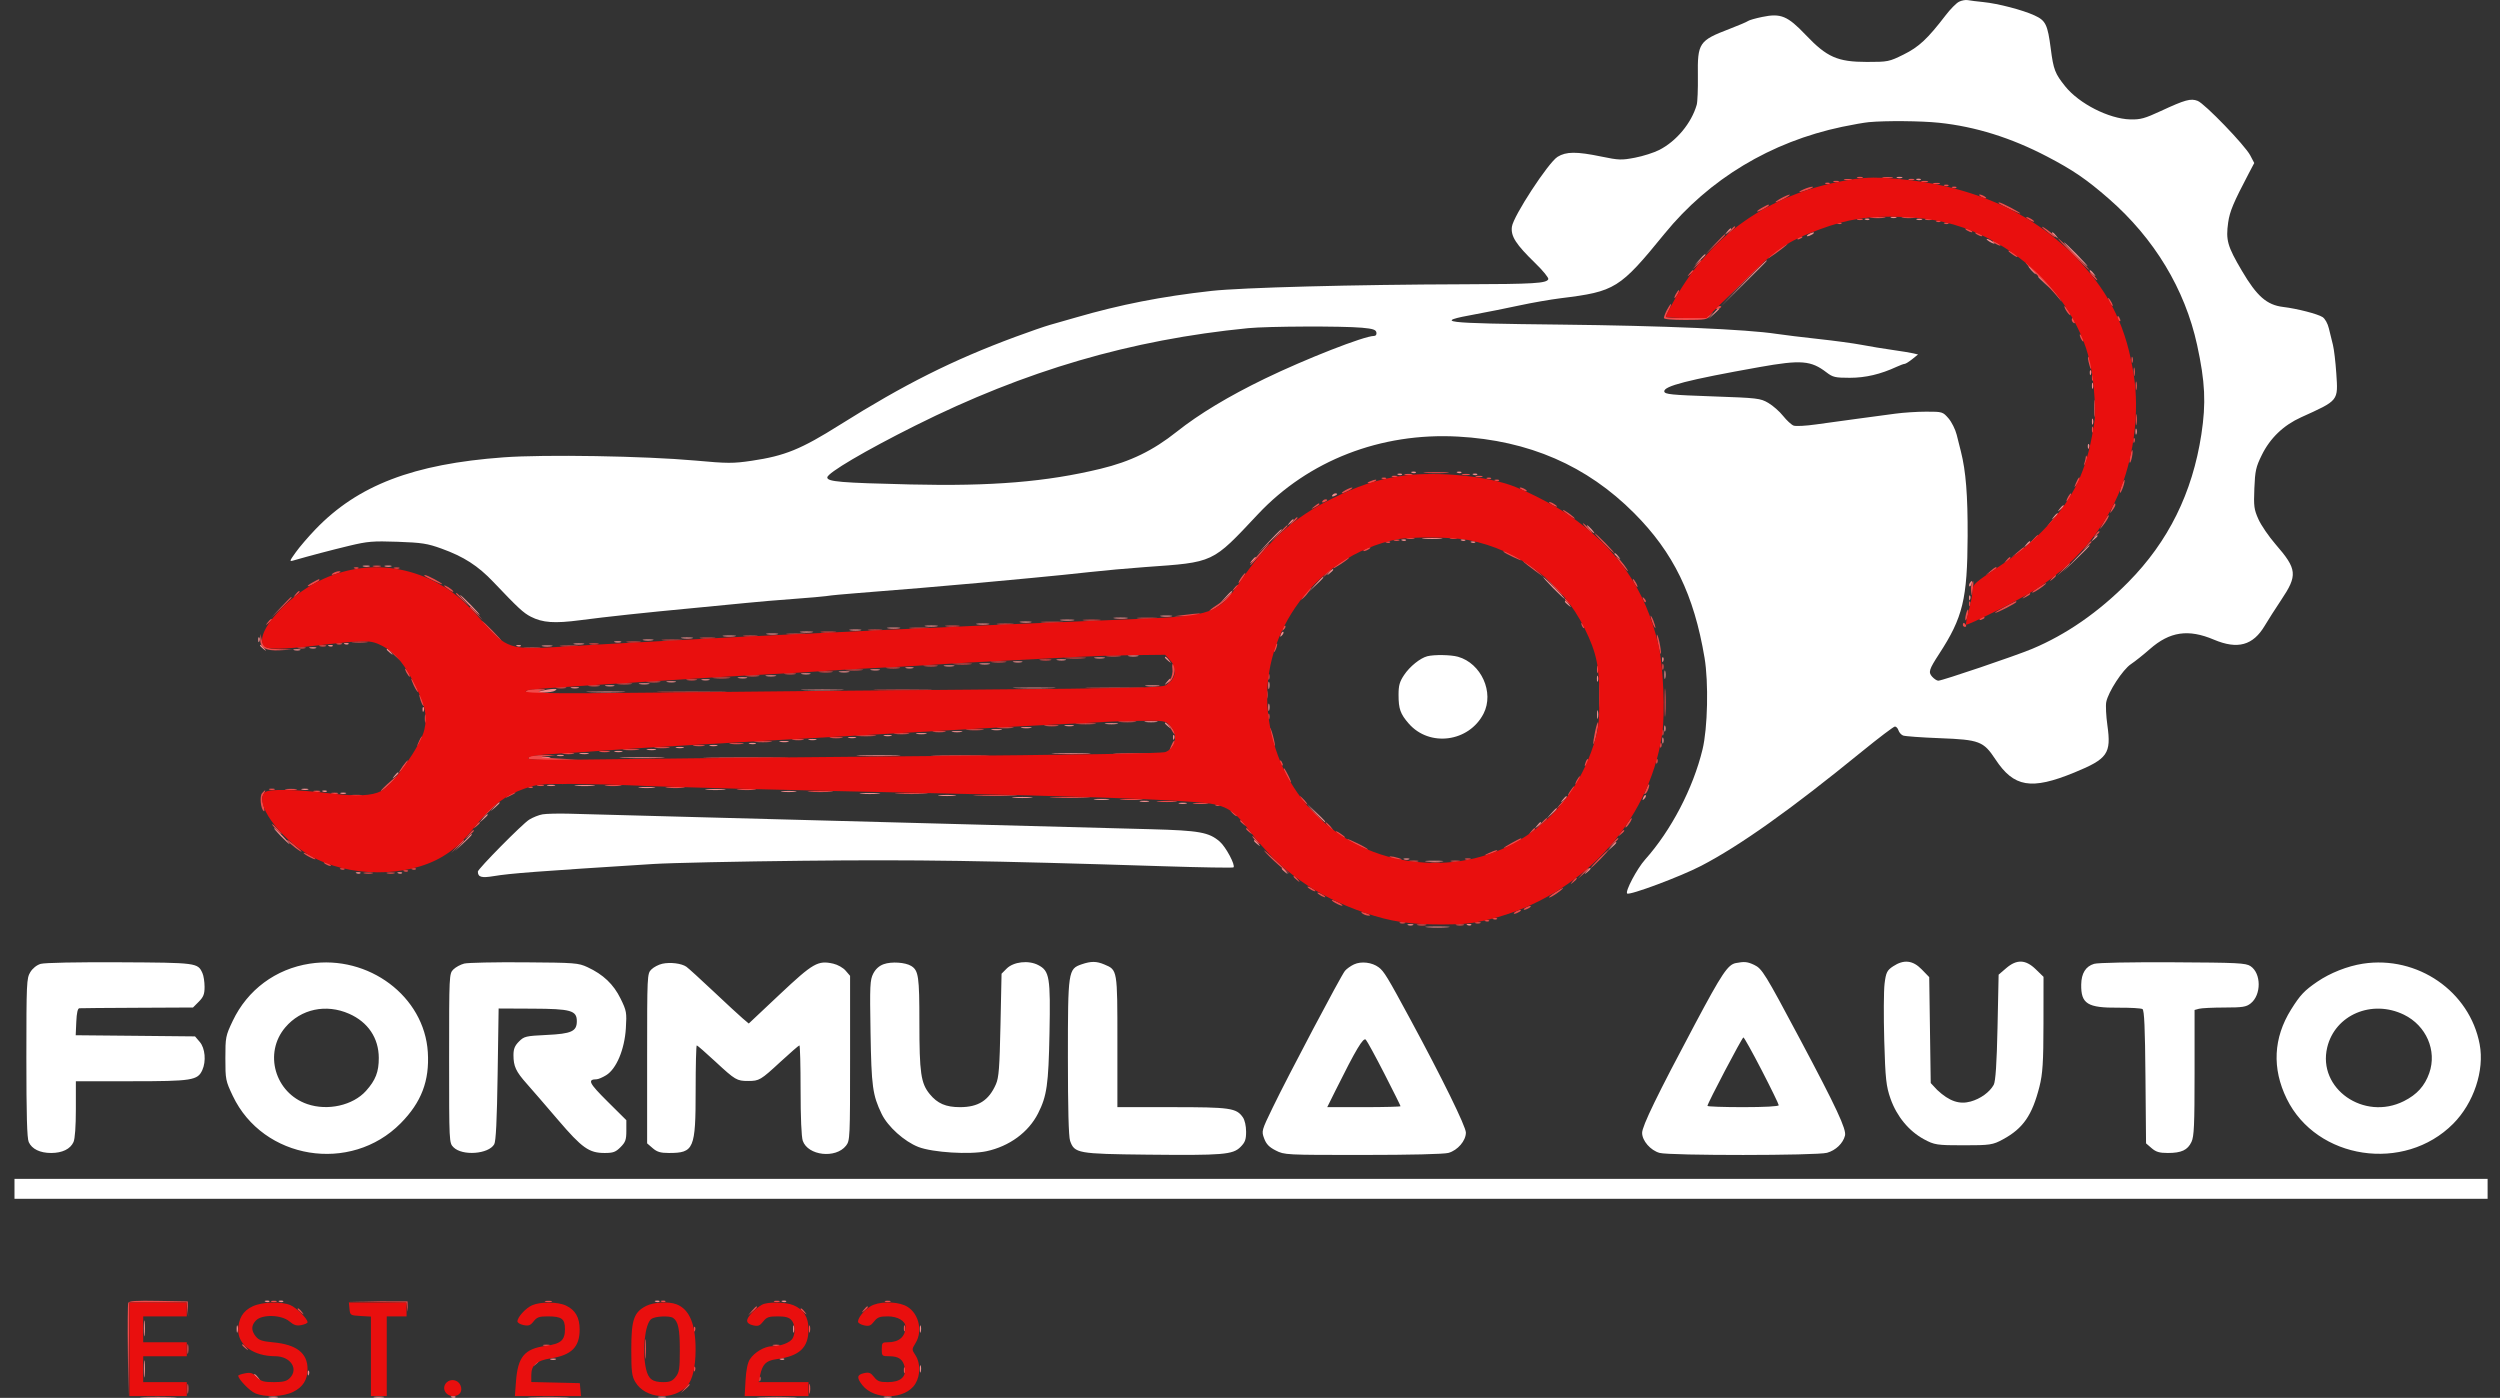
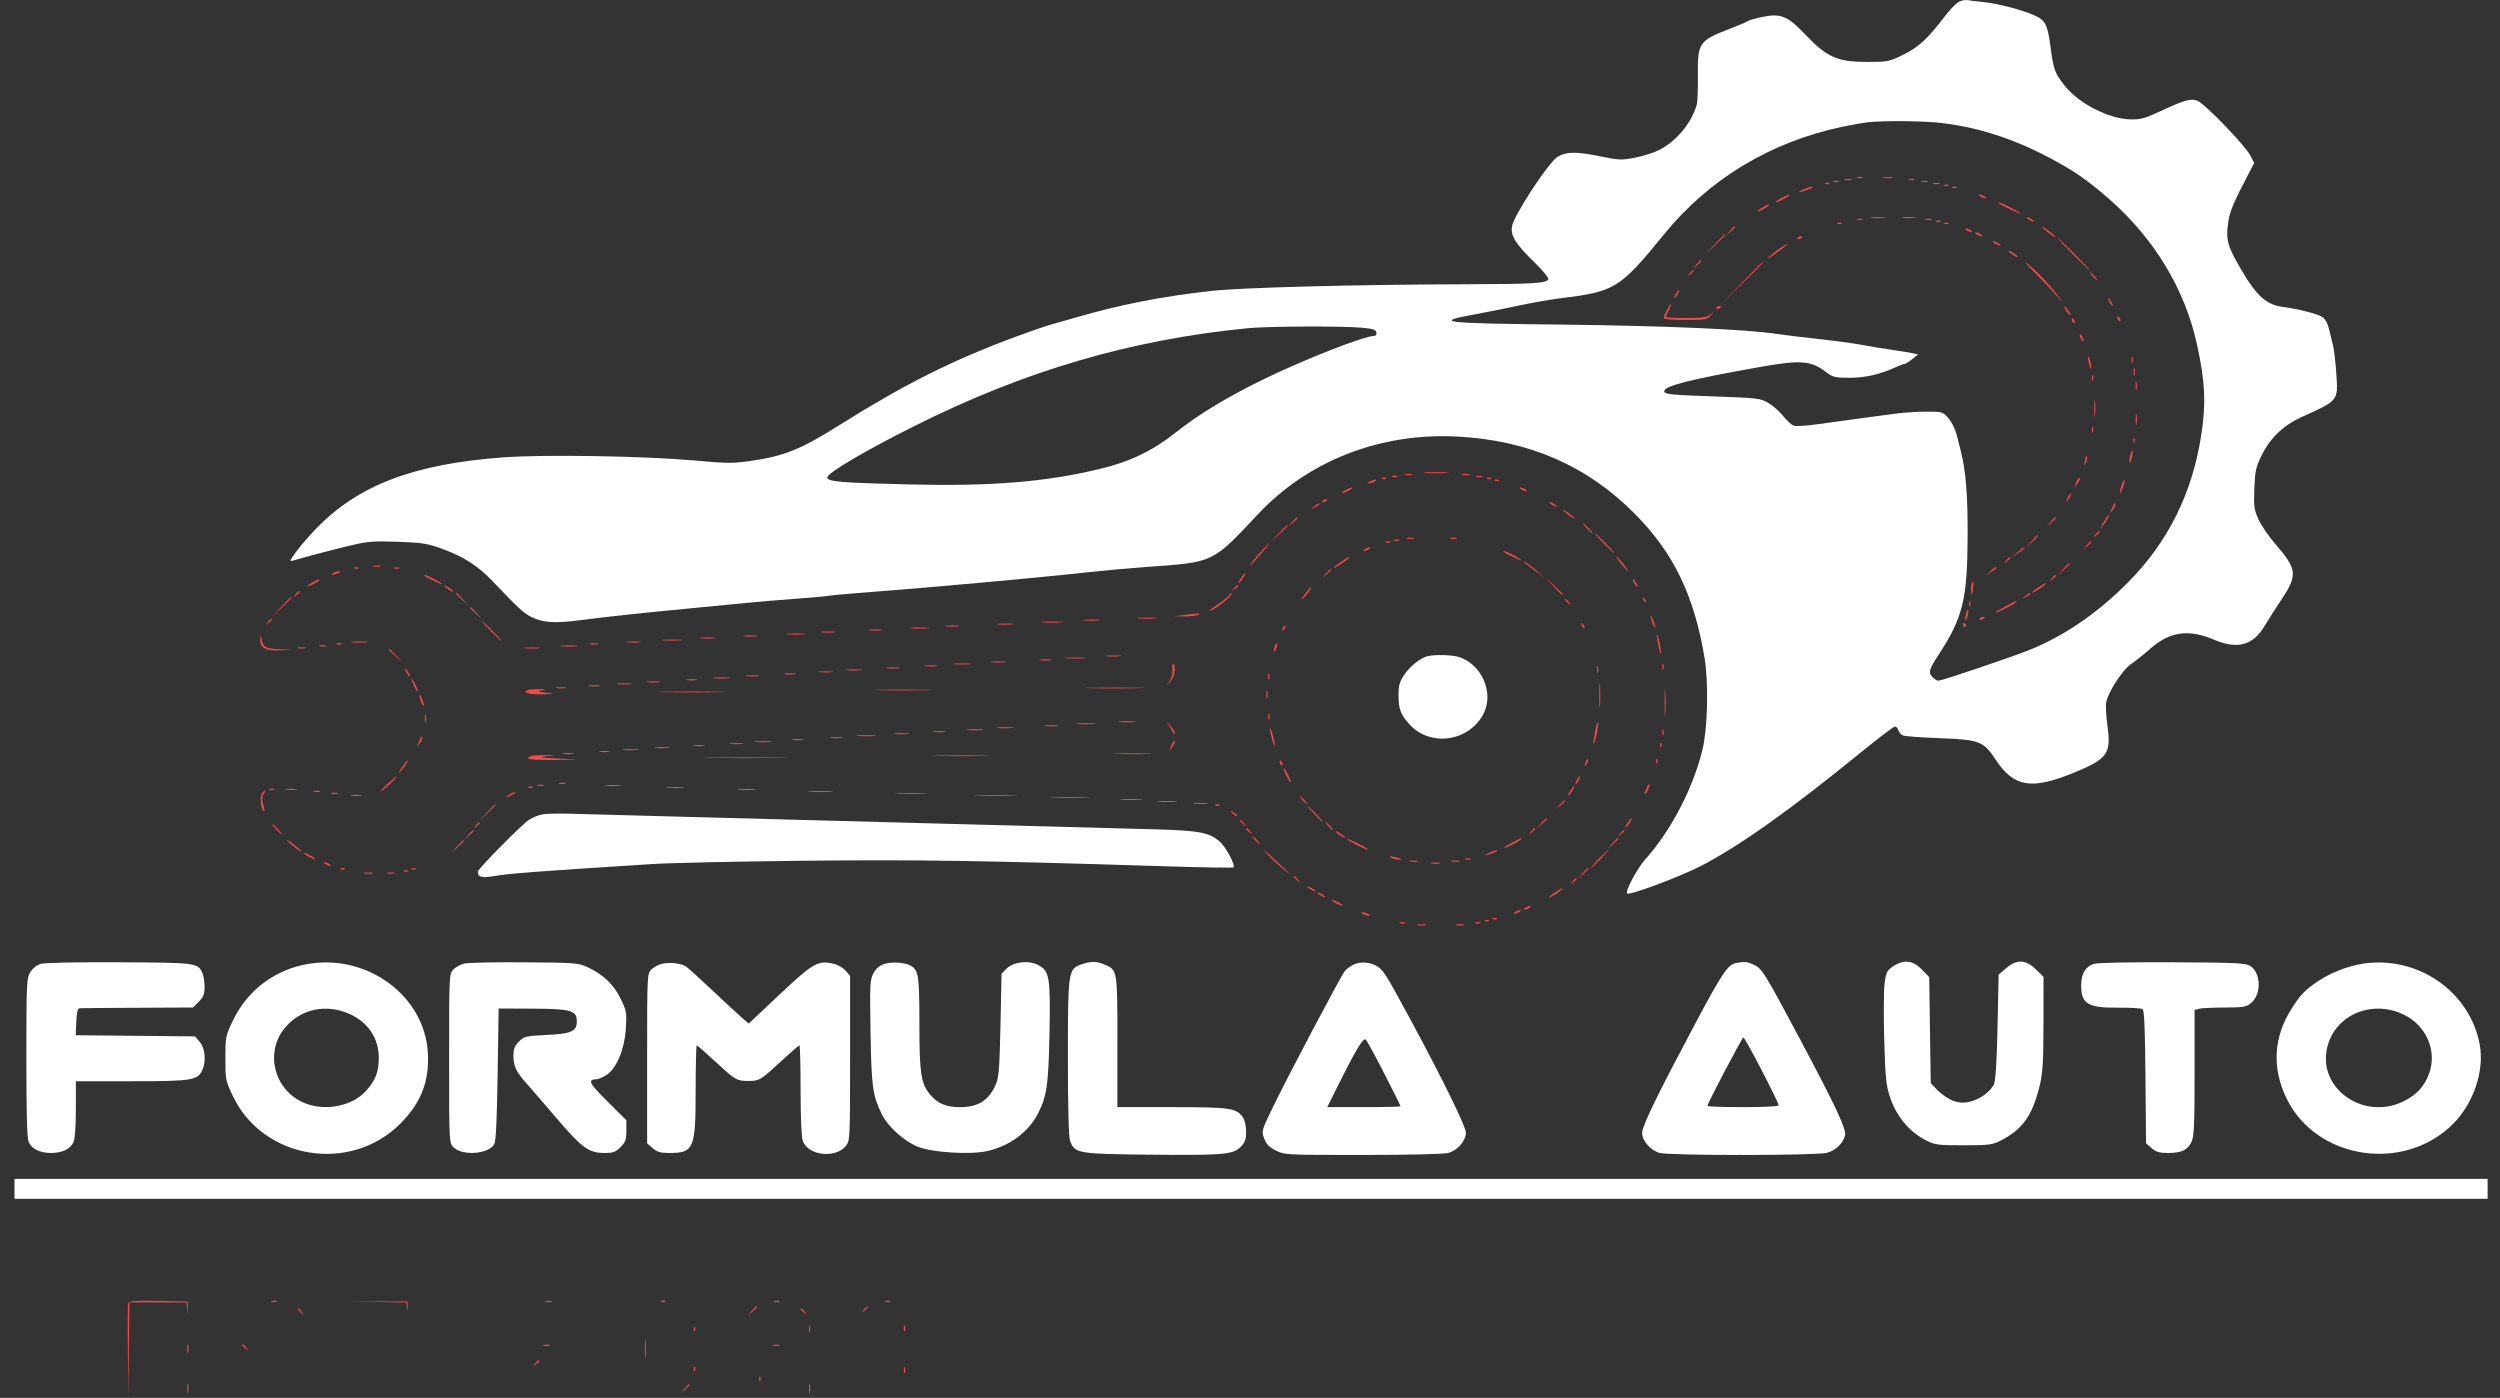
<svg xmlns="http://www.w3.org/2000/svg" width="93" height="52" viewBox="0 0 93 52" fill="none">
  <rect x="0" y="0" width="93" height="52" fill="#333333" stroke="none" />
-   <path fill-rule="evenodd" clip-rule="evenodd" d="M70.57 6.616C70.621 6.637 70.704 6.637 70.754 6.616C70.805 6.596 70.763 6.579 70.662 6.579C70.561 6.579 70.519 6.596 70.57 6.616ZM71.311 6.692C71.364 6.713 71.428 6.711 71.453 6.686C71.477 6.661 71.433 6.644 71.356 6.647C71.27 6.651 71.252 6.668 71.311 6.692ZM70.349 8.099C70.4 8.119 70.483 8.119 70.533 8.099C70.584 8.078 70.543 8.061 70.441 8.061C70.34 8.061 70.299 8.078 70.349 8.099ZM69.396 8.174C69.449 8.196 69.513 8.193 69.537 8.168C69.562 8.144 69.518 8.126 69.441 8.13C69.355 8.133 69.337 8.151 69.396 8.174ZM71.307 8.173C71.357 8.193 71.44 8.193 71.491 8.173C71.541 8.152 71.5 8.135 71.399 8.135C71.297 8.135 71.256 8.152 71.307 8.173ZM64.244 8.624C64.153 8.742 64.155 8.744 64.272 8.652C64.343 8.596 64.401 8.538 64.401 8.522C64.401 8.461 64.341 8.501 64.244 8.624ZM67.274 8.717C67.213 8.756 67.197 8.789 67.237 8.789C67.278 8.789 67.36 8.756 67.421 8.717C67.482 8.677 67.499 8.645 67.458 8.645C67.418 8.645 67.335 8.677 67.274 8.717ZM76.334 8.671C76.334 8.686 76.392 8.744 76.463 8.8C76.58 8.893 76.582 8.89 76.491 8.772C76.394 8.649 76.334 8.61 76.334 8.671ZM73.903 8.897C73.903 8.917 73.969 8.97 74.05 9.013C74.132 9.057 74.198 9.076 74.198 9.056C74.198 9.035 74.132 8.983 74.05 8.939C73.969 8.895 73.903 8.877 73.903 8.897ZM77.181 9.458C77.422 9.703 77.635 9.903 77.655 9.903C77.675 9.903 77.495 9.703 77.255 9.458C77.014 9.213 76.801 9.013 76.781 9.013C76.76 9.013 76.94 9.213 77.181 9.458ZM63.217 9.662L63.038 9.866L63.241 9.686C63.352 9.587 63.444 9.495 63.444 9.482C63.444 9.424 63.384 9.471 63.217 9.662ZM64.842 10.552L63.996 11.422L64.862 10.571C65.338 10.103 65.727 9.711 65.727 9.7C65.727 9.647 65.628 9.742 64.842 10.552ZM75.561 10.051C75.634 10.133 75.71 10.199 75.731 10.199C75.751 10.199 75.707 10.133 75.634 10.051C75.561 9.97 75.484 9.903 75.464 9.903C75.444 9.903 75.487 9.97 75.561 10.051ZM77.733 10.079C77.733 10.095 77.791 10.153 77.862 10.209C77.979 10.301 77.982 10.298 77.89 10.181C77.794 10.057 77.733 10.018 77.733 10.079ZM75.818 10.297C75.818 10.309 75.926 10.418 76.058 10.538L76.297 10.755L76.081 10.514C75.879 10.29 75.818 10.239 75.818 10.297ZM63.733 11.663L63.554 11.867L63.757 11.688C63.868 11.589 63.959 11.497 63.959 11.484C63.959 11.425 63.9 11.473 63.733 11.663ZM77.739 13.875C77.743 13.961 77.76 13.979 77.784 13.92C77.805 13.866 77.802 13.802 77.778 13.778C77.754 13.753 77.736 13.797 77.739 13.875ZM77.819 14.351C77.819 14.453 77.835 14.494 77.856 14.443C77.876 14.392 77.876 14.309 77.856 14.258C77.835 14.207 77.819 14.249 77.819 14.351ZM77.819 15.685C77.819 15.787 77.835 15.829 77.856 15.778C77.876 15.727 77.876 15.643 77.856 15.592C77.835 15.541 77.819 15.583 77.819 15.685ZM79.439 16.056C79.439 16.157 79.456 16.199 79.476 16.148C79.497 16.097 79.497 16.014 79.476 15.963C79.456 15.912 79.439 15.954 79.439 16.056ZM77.666 16.618C77.669 16.704 77.687 16.722 77.71 16.663C77.731 16.609 77.729 16.545 77.704 16.52C77.68 16.496 77.662 16.54 77.666 16.618ZM52.528 17.589C52.581 17.61 52.645 17.608 52.669 17.583C52.694 17.558 52.65 17.541 52.573 17.544C52.487 17.548 52.469 17.565 52.528 17.589ZM54.222 17.589C54.276 17.61 54.339 17.608 54.364 17.583C54.388 17.558 54.345 17.541 54.267 17.544C54.181 17.548 54.164 17.565 54.222 17.589ZM52.013 17.663C52.066 17.684 52.129 17.682 52.154 17.657C52.178 17.633 52.135 17.615 52.057 17.618C51.971 17.622 51.954 17.639 52.013 17.663ZM54.812 17.663C54.865 17.684 54.928 17.682 54.953 17.657C54.977 17.633 54.934 17.615 54.856 17.618C54.77 17.622 54.753 17.639 54.812 17.663ZM49.559 18.427C49.534 18.469 49.563 18.481 49.629 18.456C49.756 18.407 49.78 18.354 49.674 18.354C49.636 18.354 49.584 18.387 49.559 18.427ZM76.619 18.928C76.528 19.046 76.53 19.048 76.647 18.956C76.718 18.9 76.776 18.842 76.776 18.826C76.776 18.765 76.715 18.805 76.619 18.928ZM76.398 19.225C76.307 19.342 76.309 19.345 76.426 19.253C76.497 19.197 76.555 19.138 76.555 19.123C76.555 19.062 76.494 19.101 76.398 19.225ZM47.966 19.447C47.874 19.565 47.877 19.567 47.994 19.475C48.065 19.419 48.123 19.361 48.123 19.345C48.123 19.284 48.062 19.323 47.966 19.447ZM59.135 19.688C59.208 19.77 59.285 19.836 59.305 19.836C59.325 19.836 59.282 19.77 59.208 19.688C59.135 19.606 59.058 19.54 59.038 19.54C59.018 19.54 59.061 19.606 59.135 19.688ZM47.2 20.151L46.76 20.615L47.22 20.172C47.474 19.929 47.681 19.72 47.681 19.709C47.681 19.654 47.608 19.721 47.2 20.151ZM77.871 20.04C77.78 20.158 77.782 20.16 77.899 20.068C77.97 20.012 78.028 19.954 78.028 19.938C78.028 19.877 77.968 19.917 77.871 20.04ZM52.966 20.039C53.138 20.054 53.42 20.054 53.592 20.039C53.764 20.023 53.623 20.01 53.279 20.01C52.934 20.01 52.794 20.023 52.966 20.039ZM52.16 20.109C52.213 20.131 52.277 20.128 52.301 20.103C52.326 20.079 52.282 20.061 52.205 20.064C52.119 20.068 52.101 20.086 52.16 20.109ZM54.37 20.109C54.423 20.131 54.486 20.128 54.511 20.103C54.535 20.079 54.492 20.061 54.414 20.064C54.328 20.068 54.311 20.086 54.37 20.109ZM54.738 20.183C54.791 20.205 54.855 20.202 54.879 20.177C54.904 20.153 54.86 20.135 54.783 20.139C54.697 20.142 54.679 20.16 54.738 20.183ZM75.367 20.262C75.275 20.38 75.278 20.383 75.395 20.291C75.466 20.235 75.524 20.176 75.524 20.161C75.524 20.1 75.463 20.139 75.367 20.262ZM77.216 20.781L76.739 21.282L77.236 20.802C77.51 20.538 77.733 20.313 77.733 20.302C77.733 20.247 77.658 20.317 77.216 20.781ZM60.055 20.605C60.055 20.621 60.113 20.679 60.184 20.735C60.301 20.827 60.304 20.825 60.212 20.707C60.116 20.584 60.055 20.544 60.055 20.605ZM46.566 20.855C46.475 20.973 46.477 20.976 46.594 20.884C46.717 20.787 46.756 20.726 46.695 20.726C46.68 20.726 46.622 20.784 46.566 20.855ZM13.523 21.074C13.594 21.093 13.694 21.091 13.744 21.071C13.793 21.051 13.735 21.035 13.613 21.037C13.492 21.038 13.451 21.055 13.523 21.074ZM14.333 21.074C14.405 21.093 14.504 21.091 14.554 21.071C14.604 21.051 14.545 21.035 14.424 21.037C14.302 21.038 14.261 21.055 14.333 21.074ZM49.439 21.3C49.347 21.418 49.35 21.421 49.467 21.328C49.538 21.272 49.596 21.214 49.596 21.199C49.596 21.138 49.535 21.177 49.439 21.3ZM48.929 21.745L48.675 22.023L48.951 21.768C49.208 21.53 49.261 21.467 49.205 21.467C49.193 21.467 49.069 21.592 48.929 21.745ZM57.772 21.875C57.992 22.099 58.189 22.282 58.209 22.282C58.229 22.282 58.066 22.099 57.846 21.875C57.626 21.651 57.429 21.467 57.409 21.467C57.388 21.467 57.552 21.651 57.772 21.875ZM73.274 21.694C73.247 21.738 73.241 21.789 73.261 21.809C73.28 21.828 73.315 21.793 73.339 21.73C73.389 21.599 73.347 21.576 73.274 21.694ZM45.577 22.227L45.36 22.468L45.6 22.25C45.731 22.13 45.839 22.022 45.839 22.009C45.839 21.952 45.778 22.002 45.577 22.227ZM17.444 22.505C17.643 22.709 17.823 22.875 17.843 22.875C17.863 22.875 17.717 22.709 17.517 22.505C17.318 22.301 17.138 22.134 17.118 22.134C17.097 22.134 17.244 22.301 17.444 22.505ZM73.246 22.252C73.25 22.338 73.267 22.355 73.29 22.296C73.312 22.243 73.309 22.179 73.285 22.154C73.26 22.13 73.243 22.174 73.246 22.252ZM58.214 22.385C58.214 22.4 58.272 22.458 58.343 22.514C58.459 22.607 58.462 22.604 58.371 22.486C58.274 22.363 58.214 22.324 58.214 22.385ZM43.207 22.929C43.319 22.946 43.484 22.945 43.575 22.928C43.666 22.91 43.574 22.896 43.371 22.897C43.169 22.897 43.095 22.912 43.207 22.929ZM41.476 23.003C41.608 23.02 41.807 23.02 41.918 23.003C42.029 22.986 41.92 22.972 41.677 22.973C41.434 22.973 41.344 22.987 41.476 23.003ZM39.487 23.078C39.62 23.094 39.819 23.094 39.929 23.077C40.04 23.06 39.932 23.046 39.689 23.047C39.446 23.047 39.355 23.061 39.487 23.078ZM37.977 23.151C38.089 23.168 38.255 23.168 38.345 23.15C38.436 23.133 38.344 23.119 38.142 23.119C37.939 23.12 37.865 23.134 37.977 23.151ZM36.355 23.225C36.467 23.242 36.649 23.242 36.761 23.225C36.872 23.208 36.781 23.194 36.558 23.194C36.335 23.194 36.244 23.208 36.355 23.225ZM34.44 23.299C34.552 23.316 34.734 23.316 34.846 23.299C34.957 23.282 34.866 23.268 34.643 23.268C34.42 23.268 34.329 23.282 34.44 23.299ZM33.041 23.373C33.152 23.39 33.335 23.39 33.446 23.373C33.557 23.356 33.466 23.343 33.243 23.343C33.021 23.343 32.929 23.356 33.041 23.373ZM31.642 23.448C31.754 23.465 31.92 23.464 32.011 23.447C32.101 23.429 32.01 23.415 31.807 23.416C31.605 23.416 31.53 23.431 31.642 23.448ZM29.8 23.522C29.911 23.539 30.094 23.539 30.205 23.522C30.316 23.505 30.225 23.491 30.002 23.491C29.78 23.491 29.689 23.505 29.8 23.522ZM47.648 23.595C47.609 23.701 47.617 23.709 47.69 23.637C47.74 23.586 47.763 23.526 47.74 23.504C47.717 23.481 47.676 23.522 47.648 23.595ZM28.549 23.596C28.661 23.613 28.826 23.613 28.917 23.595C29.008 23.577 28.916 23.563 28.713 23.564C28.511 23.564 28.437 23.579 28.549 23.596ZM26.927 23.67C27.039 23.687 27.221 23.687 27.332 23.67C27.444 23.653 27.353 23.639 27.13 23.639C26.907 23.639 26.816 23.653 26.927 23.67ZM9.605 23.808C9.608 23.895 9.626 23.912 9.649 23.853C9.671 23.8 9.668 23.736 9.643 23.711C9.619 23.686 9.602 23.73 9.605 23.808ZM25.381 23.744C25.493 23.761 25.659 23.761 25.75 23.743C25.84 23.726 25.749 23.712 25.546 23.712C25.343 23.713 25.269 23.727 25.381 23.744ZM23.944 23.817C24.035 23.835 24.184 23.835 24.276 23.817C24.367 23.8 24.292 23.785 24.11 23.785C23.927 23.785 23.853 23.8 23.944 23.817ZM22.877 23.891C22.949 23.909 23.049 23.908 23.098 23.888C23.148 23.868 23.09 23.852 22.968 23.854C22.846 23.855 22.806 23.872 22.877 23.891ZM12.826 23.964C12.879 23.985 12.943 23.983 12.967 23.958C12.992 23.933 12.948 23.916 12.871 23.919C12.785 23.923 12.767 23.94 12.826 23.964ZM21.366 23.966C21.457 23.983 21.606 23.983 21.697 23.966C21.789 23.948 21.714 23.933 21.532 23.933C21.349 23.933 21.275 23.948 21.366 23.966ZM9.673 24.015C9.673 24.031 9.731 24.089 9.801 24.145C9.918 24.237 9.921 24.235 9.829 24.117C9.733 23.994 9.673 23.954 9.673 24.015ZM12.237 24.038C12.29 24.059 12.354 24.057 12.378 24.032C12.402 24.008 12.359 23.99 12.281 23.993C12.195 23.997 12.178 24.015 12.237 24.038ZM19.235 24.038C19.288 24.059 19.351 24.057 19.376 24.032C19.4 24.008 19.357 23.99 19.279 23.993C19.193 23.997 19.176 24.015 19.235 24.038ZM20.187 24.04C20.279 24.058 20.428 24.058 20.519 24.04C20.61 24.022 20.535 24.008 20.353 24.008C20.171 24.008 20.096 24.022 20.187 24.04ZM11.534 24.113C11.605 24.132 11.705 24.131 11.755 24.11C11.805 24.09 11.746 24.075 11.624 24.076C11.503 24.078 11.462 24.094 11.534 24.113ZM10.945 24.187C11.016 24.206 11.116 24.205 11.166 24.184C11.215 24.164 11.157 24.149 11.035 24.15C10.914 24.152 10.873 24.168 10.945 24.187ZM14.387 24.164C14.387 24.179 14.445 24.238 14.516 24.294C14.633 24.386 14.635 24.383 14.543 24.265C14.447 24.142 14.387 24.103 14.387 24.164ZM41.99 24.41C42.082 24.428 42.231 24.428 42.322 24.41C42.413 24.393 42.339 24.378 42.156 24.378C41.974 24.378 41.899 24.393 41.99 24.41ZM40.738 24.485C40.829 24.502 40.979 24.502 41.07 24.485C41.161 24.467 41.086 24.452 40.904 24.452C40.722 24.452 40.647 24.467 40.738 24.485ZM43.335 24.46C43.335 24.476 43.393 24.534 43.464 24.59C43.58 24.682 43.583 24.68 43.492 24.562C43.395 24.439 43.335 24.399 43.335 24.46ZM61.829 24.55C61.833 24.636 61.85 24.654 61.873 24.595C61.895 24.541 61.892 24.477 61.868 24.452C61.843 24.428 61.826 24.471 61.829 24.55ZM39.34 24.559C39.431 24.576 39.564 24.576 39.634 24.557C39.705 24.539 39.63 24.524 39.468 24.525C39.306 24.526 39.248 24.541 39.34 24.559ZM37.719 24.633C37.811 24.651 37.943 24.65 38.014 24.631C38.084 24.613 38.009 24.598 37.847 24.599C37.685 24.6 37.627 24.615 37.719 24.633ZM36.466 24.707C36.557 24.725 36.706 24.725 36.797 24.707C36.889 24.689 36.814 24.675 36.632 24.675C36.449 24.675 36.375 24.689 36.466 24.707ZM35.14 24.781C35.231 24.799 35.38 24.799 35.472 24.781C35.563 24.763 35.488 24.749 35.306 24.749C35.124 24.749 35.049 24.763 35.14 24.781ZM33.704 24.854C33.775 24.873 33.891 24.873 33.962 24.854C34.032 24.835 33.974 24.82 33.833 24.82C33.691 24.82 33.633 24.835 33.704 24.854ZM32.416 24.93C32.507 24.947 32.64 24.947 32.71 24.928C32.781 24.909 32.706 24.895 32.544 24.896C32.382 24.896 32.324 24.912 32.416 24.93ZM61.914 25.099C61.914 25.242 61.929 25.3 61.947 25.229C61.966 25.158 61.966 25.041 61.947 24.97C61.929 24.898 61.914 24.957 61.914 25.099ZM31.236 25.003C31.327 25.021 31.477 25.021 31.568 25.003C31.659 24.986 31.584 24.971 31.402 24.971C31.22 24.971 31.145 24.986 31.236 25.003ZM29.838 25.078C29.929 25.095 30.062 25.095 30.132 25.076C30.203 25.058 30.128 25.043 29.966 25.044C29.804 25.045 29.746 25.06 29.838 25.078ZM28.511 25.152C28.602 25.169 28.751 25.169 28.842 25.152C28.933 25.134 28.859 25.12 28.677 25.12C28.494 25.12 28.42 25.134 28.511 25.152ZM59.404 25.248C59.404 25.35 59.421 25.391 59.441 25.34C59.462 25.289 59.462 25.206 59.441 25.155C59.421 25.104 59.404 25.146 59.404 25.248ZM27.48 25.226C27.572 25.244 27.705 25.243 27.775 25.224C27.846 25.206 27.771 25.191 27.608 25.192C27.447 25.193 27.389 25.208 27.48 25.226ZM26.117 25.299C26.188 25.317 26.304 25.317 26.375 25.299C26.446 25.28 26.388 25.265 26.246 25.265C26.104 25.265 26.046 25.28 26.117 25.299ZM43.399 25.377C43.307 25.495 43.31 25.498 43.427 25.405C43.55 25.309 43.589 25.248 43.528 25.248C43.513 25.248 43.455 25.306 43.399 25.377ZM24.829 25.374C24.92 25.392 25.053 25.391 25.123 25.373C25.194 25.354 25.119 25.34 24.957 25.34C24.795 25.341 24.737 25.357 24.829 25.374ZM47.179 25.507C47.181 25.63 47.197 25.671 47.216 25.598C47.235 25.526 47.233 25.426 47.213 25.376C47.193 25.326 47.178 25.385 47.179 25.507ZM23.797 25.448C23.888 25.466 24.037 25.466 24.128 25.448C24.219 25.431 24.145 25.416 23.962 25.416C23.78 25.416 23.706 25.431 23.797 25.448ZM22.545 25.523C22.637 25.54 22.77 25.54 22.84 25.521C22.91 25.503 22.835 25.488 22.673 25.489C22.511 25.49 22.454 25.505 22.545 25.523ZM42.655 25.524C42.787 25.54 42.986 25.54 43.097 25.523C43.207 25.506 43.099 25.493 42.856 25.493C42.613 25.493 42.522 25.507 42.655 25.524ZM21.255 25.595C21.326 25.614 21.442 25.614 21.513 25.595C21.584 25.577 21.526 25.561 21.384 25.561C21.243 25.561 21.185 25.577 21.255 25.595ZM37.829 25.599C38.183 25.613 38.763 25.613 39.118 25.599C39.472 25.586 39.182 25.575 38.473 25.575C37.764 25.575 37.474 25.586 37.829 25.599ZM20.169 25.692C19.956 25.747 19.959 25.749 20.243 25.757C20.405 25.761 20.587 25.732 20.648 25.692C20.735 25.636 20.719 25.622 20.574 25.628C20.473 25.632 20.291 25.661 20.169 25.692ZM29.947 25.674C30.302 25.687 30.882 25.687 31.236 25.674C31.591 25.66 31.301 25.649 30.592 25.649C29.883 25.649 29.593 25.66 29.947 25.674ZM21.959 25.748C22.295 25.761 22.825 25.761 23.137 25.747C23.449 25.734 23.174 25.722 22.526 25.723C21.878 25.723 21.623 25.734 21.959 25.748ZM47.179 26.323C47.181 26.445 47.197 26.486 47.216 26.414C47.235 26.342 47.233 26.242 47.213 26.191C47.193 26.141 47.178 26.2 47.179 26.323ZM15.718 26.403C15.722 26.489 15.739 26.507 15.763 26.448C15.784 26.394 15.782 26.33 15.757 26.306C15.733 26.281 15.715 26.325 15.718 26.403ZM59.409 26.582C59.409 26.725 59.425 26.783 59.443 26.712C59.462 26.64 59.462 26.524 59.443 26.452C59.425 26.381 59.409 26.439 59.409 26.582ZM42.617 26.858C42.728 26.875 42.91 26.875 43.022 26.858C43.133 26.84 43.042 26.827 42.819 26.827C42.596 26.827 42.505 26.84 42.617 26.858ZM41.143 26.932C41.255 26.949 41.437 26.949 41.548 26.932C41.66 26.915 41.569 26.901 41.346 26.901C41.123 26.901 41.032 26.915 41.143 26.932ZM43.335 26.907C43.335 26.922 43.393 26.98 43.464 27.036C43.58 27.128 43.583 27.126 43.492 27.008C43.395 26.885 43.335 26.846 43.335 26.907ZM39.634 27.005C39.726 27.023 39.858 27.022 39.929 27.004C39.999 26.985 39.924 26.971 39.762 26.971C39.6 26.972 39.543 26.987 39.634 27.005ZM61.908 27.101C61.908 27.203 61.925 27.245 61.946 27.194C61.966 27.143 61.966 27.059 61.946 27.008C61.925 26.957 61.908 26.999 61.908 27.101ZM38.013 27.079C38.104 27.097 38.253 27.097 38.344 27.079C38.435 27.061 38.361 27.047 38.179 27.047C37.996 27.047 37.922 27.061 38.013 27.079ZM36.908 27.153C36.999 27.171 37.148 27.171 37.239 27.153C37.331 27.136 37.256 27.121 37.074 27.121C36.891 27.121 36.817 27.136 36.908 27.153ZM35.435 27.227C35.526 27.245 35.675 27.245 35.766 27.227C35.857 27.21 35.783 27.195 35.6 27.195C35.418 27.195 35.344 27.21 35.435 27.227ZM34.109 27.302C34.2 27.319 34.349 27.319 34.44 27.302C34.532 27.284 34.457 27.269 34.275 27.269C34.092 27.269 34.018 27.284 34.109 27.302ZM32.894 27.374C32.964 27.393 33.081 27.393 33.151 27.374C33.222 27.356 33.164 27.34 33.023 27.34C32.881 27.34 32.823 27.356 32.894 27.374ZM43.635 27.441C43.639 27.527 43.656 27.545 43.68 27.485C43.701 27.432 43.698 27.368 43.674 27.343C43.649 27.319 43.632 27.363 43.635 27.441ZM31.568 27.448C31.639 27.467 31.755 27.467 31.826 27.448C31.896 27.43 31.838 27.415 31.697 27.415C31.555 27.415 31.497 27.43 31.568 27.448ZM61.835 27.546C61.835 27.648 61.852 27.689 61.872 27.638C61.892 27.587 61.892 27.504 61.872 27.453C61.852 27.402 61.835 27.444 61.835 27.546ZM30.095 27.523C30.165 27.541 30.282 27.541 30.352 27.523C30.423 27.504 30.365 27.489 30.223 27.489C30.082 27.489 30.024 27.504 30.095 27.523ZM29.027 27.598C29.119 27.616 29.252 27.615 29.322 27.597C29.392 27.578 29.317 27.564 29.155 27.564C28.993 27.565 28.936 27.58 29.027 27.598ZM27.886 27.671C27.958 27.69 28.057 27.689 28.107 27.669C28.157 27.648 28.098 27.633 27.977 27.634C27.855 27.636 27.814 27.652 27.886 27.671ZM26.412 27.745C26.482 27.764 26.599 27.764 26.669 27.745C26.74 27.727 26.682 27.711 26.541 27.711C26.399 27.711 26.341 27.727 26.412 27.745ZM25.159 27.819C25.23 27.838 25.346 27.838 25.417 27.819C25.488 27.801 25.43 27.785 25.288 27.785C25.146 27.785 25.088 27.801 25.159 27.819ZM24.092 27.895C24.184 27.912 24.316 27.912 24.387 27.893C24.457 27.875 24.382 27.86 24.22 27.861C24.058 27.862 24.001 27.877 24.092 27.895ZM22.876 27.967C22.947 27.986 23.063 27.986 23.134 27.967C23.205 27.949 23.147 27.934 23.005 27.934C22.863 27.934 22.805 27.949 22.876 27.967ZM21.588 28.043C21.679 28.061 21.812 28.06 21.882 28.041C21.953 28.023 21.878 28.008 21.716 28.009C21.554 28.01 21.496 28.025 21.588 28.043ZM39.269 28.046C39.605 28.059 40.135 28.059 40.447 28.046C40.759 28.032 40.484 28.02 39.836 28.02C39.188 28.021 38.932 28.032 39.269 28.046ZM20.741 28.116C20.813 28.135 20.912 28.134 20.962 28.113C21.012 28.093 20.953 28.078 20.832 28.079C20.71 28.081 20.67 28.097 20.741 28.116ZM32.006 28.12C32.358 28.133 32.955 28.133 33.332 28.12C33.709 28.106 33.42 28.095 32.691 28.095C31.962 28.095 31.654 28.106 32.006 28.12ZM20.114 28.191C20.205 28.209 20.354 28.209 20.445 28.191C20.536 28.173 20.462 28.159 20.279 28.159C20.097 28.159 20.023 28.173 20.114 28.191ZM23.207 28.194C23.582 28.207 24.195 28.207 24.57 28.194C24.945 28.181 24.638 28.169 23.889 28.169C23.139 28.169 22.833 28.181 23.207 28.194ZM14.672 28.861C14.58 28.979 14.583 28.982 14.7 28.89C14.822 28.793 14.861 28.732 14.801 28.732C14.786 28.732 14.728 28.79 14.672 28.861ZM20.372 29.228C20.442 29.246 20.558 29.246 20.629 29.228C20.7 29.209 20.642 29.194 20.5 29.194C20.359 29.194 20.301 29.209 20.372 29.228ZM21.44 29.231C21.612 29.247 21.894 29.247 22.066 29.231C22.238 29.215 22.097 29.202 21.753 29.202C21.408 29.202 21.267 29.215 21.44 29.231ZM23.795 29.304C23.926 29.321 24.158 29.321 24.311 29.305C24.463 29.289 24.357 29.275 24.073 29.275C23.789 29.275 23.664 29.288 23.795 29.304ZM11.239 29.376C11.311 29.395 11.41 29.394 11.46 29.373C11.51 29.353 11.451 29.338 11.33 29.339C11.208 29.341 11.168 29.357 11.239 29.376ZM26.301 29.379C26.473 29.395 26.755 29.395 26.927 29.379C27.099 29.363 26.959 29.351 26.614 29.351C26.27 29.351 26.129 29.363 26.301 29.379ZM12.016 29.45C12.069 29.471 12.133 29.468 12.157 29.444C12.181 29.419 12.138 29.402 12.06 29.405C11.975 29.408 11.957 29.426 12.016 29.45ZM29.1 29.453C29.232 29.469 29.447 29.469 29.579 29.453C29.711 29.436 29.603 29.423 29.34 29.423C29.076 29.423 28.968 29.436 29.1 29.453ZM12.674 29.522C12.725 29.543 12.808 29.543 12.858 29.522C12.909 29.502 12.867 29.485 12.766 29.485C12.665 29.485 12.624 29.502 12.674 29.522ZM32.047 29.527C32.219 29.543 32.5 29.543 32.673 29.527C32.845 29.512 32.704 29.499 32.359 29.499C32.015 29.499 31.874 29.512 32.047 29.527ZM34.956 29.601C35.108 29.617 35.357 29.617 35.508 29.601C35.66 29.585 35.536 29.572 35.232 29.572C34.928 29.572 34.804 29.585 34.956 29.601ZM61.128 29.674C61.088 29.779 61.096 29.788 61.169 29.715C61.22 29.665 61.242 29.605 61.22 29.582C61.197 29.559 61.156 29.601 61.128 29.674ZM37.718 29.676C37.89 29.691 38.172 29.691 38.344 29.676C38.517 29.66 38.376 29.647 38.031 29.647C37.687 29.647 37.546 29.66 37.718 29.676ZM58.131 29.751C58.039 29.869 58.042 29.871 58.159 29.779C58.281 29.682 58.32 29.621 58.26 29.621C58.244 29.621 58.186 29.68 58.131 29.751ZM40.738 29.749C40.87 29.765 41.085 29.765 41.217 29.749C41.349 29.733 41.241 29.719 40.978 29.719C40.714 29.719 40.606 29.733 40.738 29.749ZM42.433 29.822C42.525 29.84 42.657 29.839 42.728 29.82C42.798 29.802 42.723 29.788 42.561 29.788C42.399 29.789 42.342 29.804 42.433 29.822ZM18.394 30.011L18.254 30.177L18.42 30.036C18.511 29.958 18.585 29.883 18.585 29.869C18.585 29.81 18.526 29.854 18.394 30.011ZM43.869 29.895C43.94 29.913 44.056 29.913 44.127 29.895C44.197 29.876 44.139 29.861 43.998 29.861C43.856 29.861 43.798 29.876 43.869 29.895ZM48.93 30.233C49.11 30.427 49.268 30.585 49.28 30.585C49.335 30.585 49.276 30.518 48.951 30.211L48.601 29.881L48.93 30.233ZM57.693 30.27L57.514 30.474L57.717 30.294C57.906 30.126 57.953 30.066 57.895 30.066C57.882 30.066 57.791 30.158 57.693 30.27ZM17.952 30.455L17.812 30.622L17.978 30.481C18.069 30.403 18.143 30.328 18.143 30.314C18.143 30.255 18.084 30.299 17.952 30.455ZM57.173 30.715C57.082 30.832 57.084 30.835 57.201 30.743C57.324 30.646 57.363 30.585 57.302 30.585C57.287 30.585 57.229 30.643 57.173 30.715ZM10.446 31.104C10.604 31.267 10.75 31.401 10.771 31.401C10.791 31.401 10.678 31.267 10.52 31.104C10.361 30.941 10.215 30.807 10.195 30.807C10.175 30.807 10.288 30.941 10.446 31.104ZM17.219 31.345L16.928 31.66L17.241 31.367C17.532 31.094 17.588 31.03 17.532 31.03C17.52 31.03 17.379 31.172 17.219 31.345ZM46.649 31.28C46.649 31.296 46.707 31.354 46.778 31.41C46.895 31.502 46.898 31.5 46.806 31.382C46.71 31.258 46.649 31.219 46.649 31.28ZM59.938 31.493L59.797 31.66L59.963 31.519C60.119 31.386 60.163 31.326 60.103 31.326C60.09 31.326 60.015 31.401 59.938 31.493ZM52.229 31.968C52.28 31.989 52.363 31.989 52.413 31.968C52.464 31.948 52.422 31.931 52.321 31.931C52.22 31.931 52.178 31.948 52.229 31.968ZM53.076 32.047C53.228 32.063 53.477 32.063 53.629 32.047C53.781 32.032 53.656 32.018 53.352 32.018C53.048 32.018 52.924 32.032 53.076 32.047ZM47.681 32.318C47.681 32.333 47.739 32.392 47.809 32.448C47.926 32.54 47.929 32.537 47.837 32.42C47.741 32.296 47.681 32.257 47.681 32.318ZM59.015 32.42C58.923 32.537 58.926 32.54 59.042 32.448C59.165 32.351 59.204 32.29 59.144 32.29C59.128 32.29 59.07 32.348 59.015 32.42ZM13.268 32.489C13.321 32.51 13.385 32.508 13.409 32.483C13.434 32.459 13.39 32.441 13.313 32.444C13.227 32.448 13.209 32.465 13.268 32.489ZM14.815 32.489C14.868 32.51 14.932 32.508 14.956 32.483C14.98 32.459 14.937 32.441 14.859 32.444C14.774 32.448 14.756 32.465 14.815 32.489ZM52.376 34.415C52.427 34.435 52.51 34.435 52.56 34.415C52.611 34.394 52.57 34.377 52.468 34.377C52.367 34.377 52.326 34.394 52.376 34.415ZM54.591 34.416C54.644 34.438 54.707 34.435 54.732 34.41C54.756 34.386 54.713 34.368 54.635 34.371C54.549 34.375 54.532 34.393 54.591 34.416ZM53.115 34.495C53.329 34.51 53.661 34.509 53.852 34.494C54.043 34.479 53.868 34.467 53.463 34.467C53.058 34.467 52.901 34.48 53.115 34.495ZM9.88 48.427C9.933 48.448 9.996 48.446 10.021 48.421C10.045 48.396 10.002 48.379 9.924 48.382C9.838 48.386 9.821 48.403 9.88 48.427ZM10.395 48.427C10.448 48.448 10.512 48.446 10.537 48.421C10.561 48.396 10.518 48.379 10.44 48.382C10.354 48.386 10.337 48.403 10.395 48.427ZM24.391 48.427C24.444 48.448 24.507 48.446 24.532 48.421C24.556 48.396 24.513 48.379 24.435 48.382C24.349 48.386 24.332 48.403 24.391 48.427ZM29.105 48.427C29.158 48.448 29.221 48.446 29.246 48.421C29.27 48.396 29.227 48.379 29.149 48.382C29.063 48.386 29.046 48.403 29.105 48.427ZM5.35 49.414C5.35 49.679 5.364 49.788 5.38 49.655C5.396 49.522 5.396 49.306 5.38 49.173C5.364 49.041 5.35 49.149 5.35 49.414ZM8.803 49.451C8.805 49.573 8.821 49.614 8.84 49.542C8.858 49.47 8.857 49.37 8.837 49.32C8.817 49.27 8.802 49.329 8.803 49.451ZM29.501 49.451C29.503 49.573 29.519 49.614 29.538 49.542C29.557 49.47 29.555 49.37 29.535 49.32C29.515 49.27 29.5 49.329 29.501 49.451ZM34.215 49.451C34.217 49.573 34.233 49.614 34.252 49.542C34.271 49.47 34.27 49.37 34.249 49.32C34.229 49.27 34.214 49.329 34.215 49.451ZM5.351 50.934C5.351 51.219 5.364 51.327 5.38 51.173C5.396 51.019 5.396 50.786 5.38 50.654C5.364 50.522 5.351 50.648 5.351 50.934ZM20.482 50.575C20.533 50.596 20.616 50.596 20.666 50.575C20.717 50.554 20.675 50.538 20.574 50.538C20.473 50.538 20.431 50.554 20.482 50.575ZM29.031 50.577C29.084 50.598 29.148 50.595 29.172 50.571C29.197 50.546 29.153 50.529 29.076 50.532C28.99 50.535 28.972 50.553 29.031 50.577ZM34.215 50.934C34.217 51.056 34.233 51.097 34.252 51.025C34.271 50.953 34.27 50.853 34.249 50.803C34.229 50.752 34.214 50.811 34.215 50.934ZM11.446 51.088C11.45 51.174 11.467 51.192 11.491 51.133C11.512 51.079 11.509 51.015 11.485 50.991C11.46 50.966 11.443 51.01 11.446 51.088ZM9.452 51.147C9.452 51.162 9.51 51.221 9.581 51.277C9.697 51.369 9.7 51.366 9.608 51.249C9.512 51.125 9.452 51.086 9.452 51.147ZM5.349 51.99C5.664 52.004 6.161 52.003 6.453 51.989C6.745 51.975 6.487 51.964 5.879 51.964C5.271 51.964 5.033 51.976 5.349 51.99ZM10.023 51.987C10.115 52.005 10.248 52.004 10.318 51.985C10.388 51.967 10.313 51.952 10.151 51.953C9.989 51.954 9.932 51.969 10.023 51.987ZM13.926 51.987C14.018 52.004 14.167 52.004 14.258 51.987C14.349 51.969 14.274 51.955 14.092 51.955C13.91 51.955 13.835 51.969 13.926 51.987ZM16.804 51.985C16.857 52.007 16.92 52.004 16.945 51.979C16.969 51.955 16.926 51.937 16.848 51.94C16.762 51.944 16.745 51.961 16.804 51.985ZM19.786 51.99C20.142 52.003 20.706 52.003 21.038 51.989C21.37 51.976 21.079 51.965 20.39 51.965C19.701 51.965 19.429 51.976 19.786 51.99ZM24.496 51.986C24.567 52.004 24.683 52.004 24.754 51.986C24.825 51.967 24.767 51.952 24.625 51.952C24.484 51.952 24.426 51.967 24.496 51.986ZM28.29 51.99C28.624 52.003 29.171 52.003 29.505 51.99C29.84 51.976 29.566 51.965 28.898 51.965C28.229 51.965 27.956 51.976 28.29 51.99ZM32.894 51.986C32.964 52.004 33.081 52.004 33.151 51.986C33.222 51.967 33.164 51.952 33.023 51.952C32.881 51.952 32.823 51.967 32.894 51.986Z" fill="#F18D8E" />
  <path fill-rule="evenodd" clip-rule="evenodd" d="M69.097 6.616C69.147 6.637 69.23 6.637 69.281 6.616C69.332 6.596 69.29 6.579 69.189 6.579C69.088 6.579 69.046 6.596 69.097 6.616ZM70.054 6.619C70.145 6.637 70.295 6.637 70.386 6.619C70.477 6.602 70.402 6.587 70.22 6.587C70.038 6.587 69.963 6.602 70.054 6.619ZM68.618 6.692C68.689 6.711 68.805 6.711 68.876 6.692C68.947 6.674 68.889 6.658 68.747 6.658C68.605 6.658 68.547 6.674 68.618 6.692ZM71.012 6.69C71.063 6.711 71.145 6.711 71.196 6.69C71.247 6.67 71.205 6.653 71.104 6.653C71.003 6.653 70.961 6.67 71.012 6.69ZM68.213 6.764C68.263 6.785 68.346 6.785 68.397 6.764C68.448 6.744 68.406 6.727 68.305 6.727C68.204 6.727 68.162 6.744 68.213 6.764ZM71.492 6.767C71.564 6.785 71.663 6.784 71.713 6.764C71.763 6.744 71.704 6.728 71.583 6.73C71.461 6.731 71.42 6.748 71.492 6.767ZM67.923 6.84C67.976 6.861 68.04 6.859 68.064 6.834C68.088 6.81 68.045 6.792 67.967 6.795C67.882 6.799 67.864 6.816 67.923 6.84ZM71.934 6.841C72.006 6.86 72.105 6.858 72.155 6.838C72.205 6.818 72.146 6.802 72.025 6.804C71.903 6.805 71.862 6.822 71.934 6.841ZM72.342 6.914C72.395 6.936 72.459 6.933 72.484 6.908C72.508 6.884 72.465 6.866 72.387 6.869C72.301 6.873 72.284 6.89 72.342 6.914ZM67.09 7.046C66.805 7.177 66.937 7.179 67.274 7.049C67.415 6.994 67.482 6.948 67.421 6.947C67.36 6.945 67.211 6.99 67.09 7.046ZM72.637 6.988C72.69 7.01 72.754 7.007 72.778 6.982C72.803 6.958 72.759 6.94 72.681 6.944C72.596 6.947 72.578 6.965 72.637 6.988ZM66.243 7.382C66.101 7.461 66.018 7.524 66.058 7.524C66.099 7.524 66.248 7.461 66.39 7.382C66.532 7.304 66.614 7.24 66.574 7.24C66.533 7.24 66.384 7.304 66.243 7.382ZM73.682 7.308C73.743 7.348 73.826 7.38 73.866 7.38C73.907 7.38 73.89 7.348 73.829 7.308C73.769 7.269 73.686 7.236 73.645 7.236C73.605 7.236 73.621 7.269 73.682 7.308ZM74.351 7.559C74.426 7.628 75.155 7.974 75.155 7.941C75.155 7.899 74.452 7.531 74.372 7.531C74.344 7.531 74.334 7.543 74.351 7.559ZM65.561 7.721C65.286 7.872 65.302 7.934 65.579 7.79C65.701 7.727 65.8 7.659 65.8 7.64C65.8 7.592 65.793 7.595 65.561 7.721ZM69.612 8.103C69.744 8.12 69.959 8.12 70.091 8.103C70.223 8.087 70.115 8.073 69.852 8.073C69.588 8.073 69.481 8.087 69.612 8.103ZM70.792 8.103C70.925 8.12 71.124 8.119 71.234 8.103C71.345 8.086 71.237 8.072 70.993 8.073C70.75 8.073 70.66 8.087 70.792 8.103ZM75.376 8.081C75.376 8.102 75.442 8.154 75.523 8.198C75.605 8.242 75.671 8.26 75.671 8.24C75.671 8.22 75.605 8.167 75.523 8.124C75.442 8.08 75.376 8.061 75.376 8.081ZM69.097 8.173C69.147 8.193 69.23 8.193 69.281 8.173C69.332 8.152 69.29 8.135 69.189 8.135C69.088 8.135 69.046 8.152 69.097 8.173ZM71.639 8.175C71.711 8.194 71.811 8.193 71.86 8.172C71.91 8.152 71.852 8.137 71.73 8.138C71.609 8.14 71.568 8.156 71.639 8.175ZM72.048 8.248C72.101 8.27 72.164 8.267 72.189 8.243C72.213 8.218 72.17 8.201 72.092 8.204C72.006 8.207 71.989 8.225 72.048 8.248ZM68.365 8.323C68.418 8.344 68.481 8.341 68.506 8.317C68.53 8.292 68.487 8.275 68.409 8.278C68.323 8.281 68.306 8.299 68.365 8.323ZM72.342 8.323C72.395 8.344 72.459 8.341 72.484 8.317C72.508 8.292 72.465 8.275 72.387 8.278C72.301 8.281 72.284 8.299 72.342 8.323ZM64.357 8.587L64.217 8.754L64.383 8.613C64.538 8.48 64.582 8.42 64.523 8.42C64.509 8.42 64.434 8.495 64.357 8.587ZM75.965 8.443C75.965 8.462 76.087 8.57 76.236 8.684C76.385 8.799 76.483 8.854 76.455 8.808C76.396 8.713 75.965 8.392 75.965 8.443ZM73.166 8.569C73.227 8.608 73.31 8.64 73.351 8.64C73.391 8.64 73.374 8.608 73.314 8.569C73.253 8.529 73.17 8.497 73.13 8.497C73.089 8.497 73.106 8.529 73.166 8.569ZM73.535 8.717C73.596 8.756 73.678 8.789 73.719 8.789C73.759 8.789 73.743 8.756 73.682 8.717C73.621 8.677 73.538 8.645 73.498 8.645C73.457 8.645 73.474 8.677 73.535 8.717ZM63.772 9.106L63.407 9.495L63.793 9.127C64.153 8.785 64.214 8.717 64.159 8.717C64.147 8.717 63.973 8.892 63.772 9.106ZM66.869 8.864C66.843 8.906 66.873 8.919 66.938 8.893C67.066 8.844 67.089 8.791 66.983 8.791C66.945 8.791 66.894 8.824 66.869 8.864ZM77.107 9.458C77.429 9.784 77.71 10.051 77.73 10.051C77.75 10.051 77.503 9.784 77.181 9.458C76.859 9.132 76.578 8.865 76.558 8.865C76.538 8.865 76.785 9.132 77.107 9.458ZM74.124 8.971C74.124 8.991 74.19 9.044 74.271 9.087C74.352 9.131 74.419 9.15 74.419 9.13C74.419 9.109 74.352 9.057 74.271 9.013C74.19 8.97 74.124 8.951 74.124 8.971ZM66.114 9.305C65.95 9.425 65.792 9.56 65.763 9.607C65.724 9.672 66.3 9.264 66.457 9.116C66.572 9.009 66.362 9.124 66.114 9.305ZM74.713 9.336C74.713 9.353 74.8 9.424 74.906 9.494C75.013 9.564 75.077 9.585 75.05 9.54C74.997 9.455 74.713 9.282 74.713 9.336ZM75.714 10.164C76.042 10.489 76.418 10.889 76.549 11.052C76.712 11.253 76.738 11.272 76.631 11.11C76.4 10.759 75.777 10.089 75.425 9.813C75.256 9.681 75.386 9.839 75.714 10.164ZM63.105 9.847L62.965 10.014L63.13 9.873C63.286 9.74 63.33 9.68 63.271 9.68C63.257 9.68 63.182 9.755 63.105 9.847ZM64.805 10.514L64.07 11.274L64.825 10.534C65.24 10.127 65.579 9.785 65.579 9.775C65.579 9.721 65.488 9.809 64.805 10.514ZM62.845 10.181C62.753 10.298 62.756 10.301 62.873 10.209C62.995 10.112 63.034 10.051 62.974 10.051C62.958 10.051 62.9 10.109 62.845 10.181ZM77.844 10.274C77.917 10.355 77.994 10.422 78.014 10.422C78.034 10.422 77.991 10.355 77.917 10.274C77.844 10.192 77.767 10.125 77.747 10.125C77.727 10.125 77.77 10.192 77.844 10.274ZM62.339 10.941C62.295 11.022 62.276 11.089 62.297 11.089C62.317 11.089 62.369 11.022 62.412 10.941C62.456 10.859 62.474 10.792 62.454 10.792C62.434 10.792 62.382 10.859 62.339 10.941ZM78.47 11.237C78.513 11.319 78.565 11.385 78.585 11.385C78.606 11.385 78.587 11.319 78.543 11.237C78.5 11.156 78.448 11.089 78.428 11.089C78.408 11.089 78.427 11.156 78.47 11.237ZM62.009 11.53C61.947 11.65 61.897 11.784 61.897 11.826C61.897 11.876 62.187 11.904 62.695 11.904C63.433 11.904 63.505 11.892 63.635 11.738C63.775 11.571 63.775 11.571 63.622 11.7C63.498 11.805 63.326 11.83 62.719 11.83C62.307 11.83 61.97 11.812 61.97 11.789C61.97 11.767 62.021 11.65 62.083 11.53C62.145 11.41 62.178 11.311 62.158 11.311C62.138 11.311 62.071 11.41 62.009 11.53ZM63.849 11.459C63.823 11.501 63.853 11.513 63.918 11.488C64.046 11.439 64.069 11.385 63.963 11.385C63.925 11.385 63.874 11.418 63.849 11.459ZM76.847 11.53C76.889 11.609 76.96 11.696 77.005 11.724C77.049 11.752 77.029 11.687 76.959 11.58C76.812 11.353 76.735 11.319 76.847 11.53ZM78.764 11.826C78.764 11.864 78.797 11.916 78.837 11.941C78.879 11.967 78.891 11.937 78.866 11.871C78.817 11.743 78.764 11.719 78.764 11.826ZM77.07 11.9C77.07 11.938 77.103 11.99 77.143 12.015C77.185 12.041 77.197 12.011 77.172 11.945C77.123 11.817 77.07 11.793 77.07 11.9ZM77.367 12.46C77.367 12.501 77.399 12.585 77.439 12.646C77.478 12.707 77.51 12.723 77.51 12.683C77.51 12.642 77.478 12.559 77.439 12.497C77.399 12.436 77.367 12.419 77.367 12.46ZM77.672 13.313C77.673 13.374 77.701 13.507 77.733 13.609C77.781 13.758 77.793 13.766 77.794 13.646C77.796 13.565 77.768 13.431 77.733 13.35C77.694 13.259 77.671 13.245 77.672 13.313ZM79.292 13.387C79.292 13.489 79.308 13.531 79.329 13.48C79.349 13.429 79.349 13.345 79.329 13.294C79.308 13.243 79.292 13.285 79.292 13.387ZM79.371 13.832C79.371 13.974 79.386 14.033 79.404 13.961C79.423 13.89 79.423 13.773 79.404 13.702C79.386 13.631 79.371 13.689 79.371 13.832ZM77.819 14.054C77.819 14.156 77.835 14.198 77.856 14.147C77.876 14.096 77.876 14.012 77.856 13.961C77.835 13.911 77.819 13.952 77.819 14.054ZM79.445 14.351C79.445 14.493 79.46 14.552 79.478 14.48C79.497 14.409 79.497 14.292 79.478 14.221C79.46 14.149 79.445 14.208 79.445 14.351ZM77.905 15.203C77.905 15.489 77.918 15.596 77.934 15.442C77.95 15.289 77.95 15.055 77.934 14.924C77.918 14.792 77.904 14.918 77.905 15.203ZM79.447 15.611C79.447 15.794 79.462 15.869 79.479 15.778C79.497 15.686 79.497 15.536 79.479 15.444C79.462 15.352 79.447 15.427 79.447 15.611ZM77.819 15.982C77.819 16.083 77.835 16.125 77.856 16.074C77.876 16.023 77.876 15.94 77.856 15.889C77.835 15.838 77.819 15.88 77.819 15.982ZM79.36 16.395C79.363 16.482 79.381 16.499 79.404 16.44C79.425 16.387 79.423 16.323 79.398 16.298C79.374 16.273 79.356 16.317 79.36 16.395ZM79.243 16.945C79.215 17.073 79.208 17.194 79.227 17.212C79.245 17.231 79.282 17.14 79.308 17.01C79.369 16.701 79.31 16.641 79.243 16.945ZM77.592 16.995C77.589 17.042 77.567 17.142 77.543 17.217C77.503 17.346 77.505 17.346 77.586 17.22C77.632 17.148 77.654 17.047 77.634 16.998C77.608 16.933 77.596 16.932 77.592 16.995ZM53.039 17.593C53.252 17.608 53.6 17.608 53.812 17.593C54.025 17.578 53.851 17.566 53.426 17.566C53 17.566 52.826 17.578 53.039 17.593ZM52.266 17.663C52.337 17.682 52.453 17.682 52.523 17.663C52.594 17.645 52.536 17.63 52.395 17.63C52.253 17.63 52.195 17.645 52.266 17.663ZM54.402 17.663C54.473 17.682 54.589 17.682 54.66 17.663C54.73 17.645 54.672 17.63 54.531 17.63C54.389 17.63 54.331 17.645 54.402 17.663ZM51.787 17.735C51.838 17.756 51.92 17.756 51.971 17.735C52.022 17.715 51.98 17.698 51.879 17.698C51.778 17.698 51.736 17.715 51.787 17.735ZM54.919 17.738C54.99 17.757 55.09 17.755 55.14 17.735C55.19 17.715 55.131 17.699 55.01 17.701C54.888 17.702 54.847 17.719 54.919 17.738ZM51.423 17.811C51.476 17.833 51.54 17.83 51.564 17.805C51.589 17.781 51.545 17.763 51.468 17.766C51.382 17.77 51.364 17.788 51.423 17.811ZM55.327 17.811C55.38 17.833 55.444 17.83 55.468 17.805C55.493 17.781 55.449 17.763 55.372 17.766C55.286 17.77 55.268 17.788 55.327 17.811ZM77.228 17.964C77.148 18.154 77.15 18.158 77.253 18.024C77.315 17.945 77.365 17.854 77.365 17.821C77.365 17.708 77.315 17.761 77.228 17.964ZM50.958 17.909C50.861 17.951 50.849 17.974 50.921 17.977C50.982 17.979 51.082 17.948 51.142 17.909C51.277 17.821 51.161 17.821 50.958 17.909ZM55.622 17.885C55.675 17.907 55.739 17.904 55.763 17.88C55.787 17.855 55.744 17.837 55.666 17.841C55.581 17.844 55.563 17.862 55.622 17.885ZM78.92 18.065C78.875 18.196 78.85 18.317 78.866 18.332C78.882 18.348 78.932 18.254 78.977 18.123C79.023 17.992 79.047 17.872 79.031 17.856C79.015 17.84 78.965 17.934 78.92 18.065ZM50.038 18.242C49.936 18.301 49.886 18.348 49.927 18.348C49.968 18.348 50.084 18.301 50.185 18.242C50.286 18.184 50.336 18.137 50.295 18.137C50.255 18.137 50.139 18.184 50.038 18.242ZM56.593 18.205C56.654 18.245 56.737 18.277 56.777 18.277C56.818 18.277 56.801 18.245 56.74 18.205C56.68 18.166 56.597 18.134 56.556 18.134C56.516 18.134 56.532 18.166 56.593 18.205ZM76.923 18.502C76.88 18.583 76.861 18.65 76.881 18.65C76.901 18.65 76.953 18.583 76.997 18.502C77.04 18.42 77.059 18.354 77.039 18.354C77.018 18.354 76.966 18.42 76.923 18.502ZM49.191 18.649C49.165 18.691 49.195 18.704 49.26 18.678C49.388 18.629 49.411 18.576 49.305 18.576C49.267 18.576 49.216 18.609 49.191 18.649ZM57.624 18.682C57.624 18.702 57.691 18.755 57.772 18.798C57.853 18.842 57.919 18.861 57.919 18.841C57.919 18.82 57.853 18.768 57.772 18.724C57.691 18.681 57.624 18.662 57.624 18.682ZM48.891 18.84C48.754 18.95 48.755 18.952 48.914 18.874C49.005 18.829 49.08 18.778 49.08 18.759C49.08 18.702 49.042 18.718 48.891 18.84ZM78.554 18.928C78.474 19.117 78.476 19.122 78.579 18.988C78.641 18.909 78.691 18.817 78.691 18.784C78.691 18.672 78.641 18.724 78.554 18.928ZM58.14 18.974C58.14 18.994 58.239 19.082 58.361 19.169C58.483 19.256 58.582 19.311 58.582 19.29C58.582 19.27 58.483 19.182 58.361 19.095C58.239 19.008 58.14 18.953 58.14 18.974ZM78.351 19.262C78.321 19.313 78.249 19.438 78.191 19.54C78.09 19.718 78.091 19.719 78.21 19.577C78.359 19.397 78.488 19.169 78.44 19.169C78.421 19.169 78.38 19.211 78.351 19.262ZM48.078 19.41L47.938 19.577L48.104 19.436C48.26 19.303 48.303 19.243 48.244 19.243C48.23 19.243 48.156 19.318 48.078 19.41ZM76.29 19.41L76.15 19.577L76.315 19.436C76.406 19.358 76.481 19.283 76.481 19.269C76.481 19.209 76.422 19.253 76.29 19.41ZM59.024 19.651C59.119 19.753 59.214 19.836 59.234 19.836C59.254 19.836 59.193 19.753 59.098 19.651C59.002 19.549 58.908 19.466 58.888 19.466C58.867 19.466 58.929 19.549 59.024 19.651ZM47.566 19.855L47.275 20.17L47.588 19.877C47.879 19.604 47.935 19.54 47.88 19.54C47.867 19.54 47.727 19.681 47.566 19.855ZM77.945 19.892C77.853 20.009 77.856 20.012 77.973 19.92C78.095 19.823 78.134 19.762 78.074 19.762C78.058 19.762 78 19.82 77.945 19.892ZM59.65 20.207C59.849 20.411 60.029 20.578 60.05 20.578C60.07 20.578 59.923 20.411 59.724 20.207C59.524 20.003 59.344 19.836 59.324 19.836C59.304 19.836 59.45 20.003 59.65 20.207ZM75.556 20.151L75.339 20.392L75.579 20.174C75.802 19.971 75.852 19.91 75.795 19.91C75.782 19.91 75.675 20.019 75.556 20.151ZM52.339 20.036C52.41 20.054 52.526 20.054 52.597 20.036C52.668 20.017 52.61 20.002 52.468 20.002C52.327 20.002 52.269 20.017 52.339 20.036ZM53.961 20.036C54.033 20.055 54.132 20.053 54.182 20.033C54.232 20.013 54.173 19.997 54.052 19.999C53.93 20 53.89 20.017 53.961 20.036ZM51.861 20.108C51.911 20.128 51.994 20.128 52.045 20.108C52.095 20.087 52.054 20.07 51.953 20.07C51.851 20.07 51.81 20.087 51.861 20.108ZM51.571 20.183C51.624 20.205 51.687 20.202 51.712 20.177C51.736 20.153 51.693 20.135 51.615 20.139C51.529 20.142 51.512 20.16 51.571 20.183ZM77.616 20.299L77.475 20.466L77.641 20.325C77.732 20.247 77.807 20.172 77.807 20.158C77.807 20.099 77.748 20.143 77.616 20.299ZM46.974 20.448C46.648 20.806 46.475 21.022 46.513 21.022C46.532 21.022 46.705 20.839 46.897 20.615C47.277 20.172 47.33 20.057 46.974 20.448ZM50.774 20.429C50.713 20.469 50.697 20.501 50.737 20.501C50.778 20.501 50.861 20.469 50.921 20.429C50.982 20.39 50.999 20.357 50.958 20.357C50.918 20.357 50.835 20.39 50.774 20.429ZM75.045 20.547L74.824 20.738L75.063 20.579C75.195 20.491 75.302 20.405 75.302 20.387C75.302 20.332 75.271 20.351 75.045 20.547ZM55.936 20.531C56.012 20.6 56.593 20.873 56.593 20.84C56.593 20.798 56.037 20.503 55.958 20.503C55.929 20.503 55.919 20.516 55.936 20.531ZM60.273 20.93C60.41 21.103 60.535 21.245 60.551 21.245C60.603 21.245 60.288 20.828 60.154 20.719C60.082 20.662 60.136 20.756 60.273 20.93ZM49.87 20.914C49.719 21.017 49.596 21.118 49.596 21.137C49.596 21.157 49.728 21.084 49.89 20.976C50.148 20.805 50.234 20.726 50.165 20.726C50.154 20.726 50.022 20.81 49.87 20.914ZM74.63 20.855C74.539 20.973 74.541 20.976 74.658 20.884C74.729 20.828 74.787 20.769 74.787 20.754C74.787 20.693 74.726 20.732 74.63 20.855ZM56.704 20.926C56.744 20.964 56.926 21.105 57.109 21.238L57.44 21.48L57.182 21.246C56.957 21.041 56.511 20.743 56.704 20.926ZM76.734 21.189L76.518 21.43L76.757 21.212C76.98 21.009 77.031 20.948 76.974 20.948C76.961 20.948 76.853 21.057 76.734 21.189ZM13.889 21.073C13.96 21.092 14.076 21.092 14.147 21.073C14.218 21.055 14.16 21.04 14.018 21.04C13.877 21.04 13.819 21.055 13.889 21.073ZM13.194 21.147C13.247 21.169 13.311 21.166 13.335 21.141C13.36 21.117 13.316 21.099 13.239 21.102C13.153 21.106 13.136 21.123 13.194 21.147ZM14.663 21.145C14.713 21.166 14.796 21.166 14.847 21.145C14.898 21.125 14.856 21.108 14.755 21.108C14.654 21.108 14.612 21.125 14.663 21.145ZM74.04 21.249L73.866 21.402L74.069 21.278C74.18 21.209 74.271 21.141 74.271 21.125C74.271 21.067 74.21 21.1 74.04 21.249ZM49.331 21.337L49.19 21.504L49.356 21.363C49.512 21.23 49.555 21.171 49.496 21.171C49.483 21.171 49.408 21.246 49.331 21.337ZM12.398 21.319C12.263 21.406 12.38 21.406 12.582 21.319C12.679 21.277 12.692 21.254 12.619 21.251C12.558 21.249 12.459 21.279 12.398 21.319ZM46.228 21.412C46.117 21.555 46.048 21.689 46.084 21.689C46.102 21.689 46.171 21.606 46.237 21.504C46.361 21.313 46.355 21.247 46.228 21.412ZM15.792 21.421C15.868 21.489 16.449 21.763 16.449 21.73C16.449 21.687 15.893 21.393 15.814 21.393C15.785 21.393 15.775 21.406 15.792 21.421ZM76.324 21.523C76.233 21.64 76.235 21.643 76.352 21.551C76.423 21.495 76.481 21.436 76.481 21.421C76.481 21.36 76.421 21.399 76.324 21.523ZM57.769 21.782C57.949 21.976 58.107 22.134 58.118 22.134C58.174 22.134 58.115 22.068 57.79 21.761L57.44 21.43L57.769 21.782ZM11.643 21.658C11.367 21.808 11.384 21.871 11.661 21.727C11.783 21.663 11.882 21.596 11.882 21.576C11.882 21.529 11.874 21.531 11.643 21.658ZM60.792 21.689C60.835 21.771 60.887 21.838 60.907 21.838C60.928 21.838 60.909 21.771 60.865 21.689C60.822 21.608 60.77 21.541 60.75 21.541C60.73 21.541 60.748 21.608 60.792 21.689ZM73.343 21.72C73.321 21.778 73.315 21.92 73.329 22.035C73.351 22.207 73.362 22.188 73.392 21.93C73.429 21.606 73.413 21.537 73.343 21.72ZM75.837 21.846C75.585 22.008 75.504 22.117 75.726 21.994C75.895 21.901 76.16 21.695 76.113 21.693C76.093 21.692 75.968 21.761 75.837 21.846ZM16.523 21.79C16.523 21.807 16.61 21.878 16.716 21.948C16.822 22.018 16.887 22.039 16.859 21.994C16.807 21.909 16.523 21.736 16.523 21.79ZM45.903 21.893C45.812 22.011 45.814 22.014 45.931 21.921C46.002 21.865 46.06 21.807 46.06 21.792C46.06 21.731 45.999 21.77 45.903 21.893ZM48.532 22.116C48.373 22.32 48.36 22.355 48.484 22.246C48.632 22.116 48.826 21.838 48.77 21.838C48.758 21.838 48.651 21.963 48.532 22.116ZM10.989 22.116C10.897 22.233 10.9 22.236 11.017 22.144C11.088 22.088 11.146 22.029 11.146 22.014C11.146 21.953 11.085 21.992 10.989 22.116ZM16.965 22.083C16.965 22.096 17.072 22.204 17.204 22.324L17.443 22.542L17.227 22.301C17.025 22.076 16.965 22.026 16.965 22.083ZM45.682 22.184C45.627 22.252 45.434 22.402 45.254 22.518C45.074 22.633 44.961 22.727 45.003 22.727C45.098 22.727 45.618 22.352 45.756 22.184C45.812 22.116 45.84 22.06 45.82 22.06C45.8 22.06 45.738 22.116 45.682 22.184ZM75.335 22.175C75.198 22.286 75.199 22.288 75.358 22.21C75.449 22.165 75.523 22.113 75.523 22.095C75.523 22.038 75.485 22.054 75.335 22.175ZM10.443 22.598L10.078 22.987L10.464 22.619C10.824 22.277 10.885 22.208 10.83 22.208C10.818 22.208 10.644 22.384 10.443 22.598ZM61.128 22.304C61.156 22.377 61.197 22.419 61.219 22.396C61.242 22.373 61.219 22.313 61.169 22.263C61.096 22.19 61.088 22.199 61.128 22.304ZM58.214 22.311C58.214 22.326 58.272 22.384 58.343 22.44C58.459 22.532 58.462 22.53 58.37 22.412C58.274 22.289 58.214 22.25 58.214 22.311ZM73.246 22.474C73.249 22.56 73.267 22.578 73.29 22.519C73.312 22.465 73.309 22.401 73.285 22.377C73.26 22.352 73.243 22.396 73.246 22.474ZM74.566 22.579C74.343 22.698 74.187 22.796 74.219 22.798C74.297 22.803 75.008 22.437 75.008 22.392C75.008 22.343 75.018 22.339 74.566 22.579ZM17.48 22.602C17.48 22.615 17.588 22.723 17.72 22.843L17.959 23.061L17.743 22.82C17.541 22.595 17.48 22.545 17.48 22.602ZM73.135 22.844C73.108 22.952 73.1 23.056 73.117 23.073C73.135 23.09 73.171 23.016 73.198 22.907C73.225 22.799 73.233 22.695 73.216 22.678C73.198 22.661 73.162 22.735 73.135 22.844ZM44.071 22.875L43.666 22.925L44.034 22.932C44.237 22.936 44.469 22.911 44.55 22.875C44.716 22.804 44.654 22.804 44.071 22.875ZM61.423 23.024C61.45 23.126 61.503 23.259 61.541 23.32C61.588 23.398 61.594 23.375 61.56 23.246C61.533 23.144 61.48 23.011 61.442 22.95C61.395 22.872 61.389 22.895 61.423 23.024ZM42.359 23.004C42.531 23.02 42.812 23.02 42.985 23.004C43.157 22.988 43.016 22.976 42.672 22.976C42.327 22.976 42.186 22.988 42.359 23.004ZM73.646 23.023C73.62 23.065 73.65 23.077 73.715 23.052C73.843 23.003 73.866 22.95 73.76 22.95C73.722 22.95 73.671 22.983 73.646 23.023ZM9.958 23.154C9.866 23.271 9.869 23.274 9.985 23.182C10.056 23.126 10.114 23.067 10.114 23.052C10.114 22.991 10.054 23.03 9.958 23.154ZM40.333 23.078C40.485 23.094 40.733 23.094 40.885 23.078C41.037 23.062 40.913 23.049 40.609 23.049C40.305 23.049 40.181 23.062 40.333 23.078ZM18.254 23.469C18.453 23.672 18.633 23.839 18.653 23.839C18.674 23.839 18.527 23.672 18.327 23.469C18.128 23.265 17.948 23.098 17.928 23.098C17.907 23.098 18.054 23.265 18.254 23.469ZM38.786 23.152C38.978 23.168 39.294 23.168 39.486 23.152C39.678 23.137 39.521 23.125 39.136 23.125C38.751 23.125 38.594 23.137 38.786 23.152ZM37.127 23.226C37.258 23.242 37.49 23.242 37.643 23.226C37.795 23.21 37.689 23.197 37.405 23.196C37.121 23.196 36.996 23.209 37.127 23.226ZM58.844 23.268C58.872 23.341 58.913 23.382 58.936 23.359C58.959 23.337 58.936 23.277 58.886 23.226C58.813 23.154 58.804 23.162 58.844 23.268ZM73.019 23.246C73.019 23.287 73.054 23.32 73.097 23.32C73.14 23.32 73.155 23.287 73.13 23.246C73.105 23.205 73.07 23.172 73.052 23.172C73.034 23.172 73.019 23.205 73.019 23.246ZM35.215 23.3C35.347 23.316 35.546 23.316 35.657 23.299C35.768 23.282 35.659 23.269 35.416 23.269C35.173 23.27 35.083 23.283 35.215 23.3ZM47.722 23.373C47.682 23.478 47.69 23.487 47.763 23.414C47.814 23.364 47.836 23.304 47.813 23.281C47.791 23.259 47.75 23.3 47.722 23.373ZM33.888 23.375C34.06 23.39 34.342 23.39 34.514 23.375C34.686 23.359 34.545 23.346 34.201 23.346C33.856 23.346 33.716 23.359 33.888 23.375ZM32.342 23.448C32.475 23.465 32.673 23.464 32.784 23.448C32.895 23.43 32.787 23.417 32.544 23.417C32.3 23.418 32.21 23.432 32.342 23.448ZM30.573 23.522C30.705 23.539 30.92 23.539 31.052 23.522C31.184 23.506 31.076 23.492 30.812 23.492C30.549 23.492 30.441 23.506 30.573 23.522ZM29.323 23.597C29.496 23.613 29.761 23.613 29.912 23.597C30.063 23.581 29.921 23.568 29.597 23.568C29.273 23.568 29.15 23.581 29.323 23.597ZM61.651 23.802C61.723 24.252 61.829 24.538 61.775 24.136C61.751 23.952 61.702 23.735 61.667 23.654C61.627 23.558 61.621 23.611 61.651 23.802ZM9.682 23.772C9.665 24.098 9.882 24.221 10.419 24.191L10.888 24.164L10.4 24.15C9.885 24.135 9.783 24.077 9.726 23.765L9.692 23.58L9.682 23.772ZM27.702 23.671C27.834 23.687 28.033 23.687 28.144 23.67C28.254 23.653 28.146 23.639 27.903 23.64C27.66 23.64 27.569 23.654 27.702 23.671ZM26.08 23.745C26.212 23.761 26.427 23.761 26.559 23.745C26.69 23.728 26.583 23.715 26.319 23.715C26.056 23.715 25.948 23.728 26.08 23.745ZM24.68 23.819C24.853 23.835 25.134 23.835 25.306 23.819C25.479 23.804 25.338 23.791 24.994 23.791C24.649 23.791 24.508 23.804 24.68 23.819ZM13.114 23.893C13.245 23.909 13.477 23.909 13.63 23.893C13.783 23.877 13.676 23.864 13.392 23.863C13.109 23.863 12.983 23.876 13.114 23.893ZM23.356 23.893C23.488 23.909 23.687 23.909 23.798 23.892C23.909 23.875 23.8 23.862 23.557 23.862C23.314 23.863 23.224 23.876 23.356 23.893ZM12.527 23.962C12.577 23.983 12.66 23.983 12.711 23.962C12.761 23.942 12.72 23.925 12.619 23.925C12.518 23.925 12.476 23.942 12.527 23.962ZM21.956 23.966C22.048 23.983 22.18 23.983 22.251 23.964C22.321 23.946 22.246 23.931 22.084 23.932C21.922 23.933 21.864 23.948 21.956 23.966ZM47.432 24.027C47.407 24.094 47.388 24.187 47.39 24.235C47.393 24.282 47.427 24.241 47.466 24.143C47.505 24.046 47.523 23.953 47.507 23.936C47.491 23.92 47.457 23.961 47.432 24.027ZM11.902 24.039C11.974 24.058 12.073 24.056 12.123 24.036C12.173 24.016 12.114 24 11.993 24.002C11.871 24.003 11.83 24.02 11.902 24.039ZM20.887 24.041C21.039 24.058 21.288 24.058 21.439 24.041C21.591 24.026 21.467 24.012 21.163 24.012C20.859 24.012 20.735 24.026 20.887 24.041ZM11.09 24.113C11.161 24.131 11.277 24.131 11.348 24.113C11.419 24.094 11.361 24.079 11.219 24.079C11.078 24.079 11.019 24.094 11.09 24.113ZM19.523 24.115C19.653 24.131 19.885 24.132 20.038 24.116C20.191 24.1 20.084 24.086 19.8 24.086C19.517 24.086 19.392 24.099 19.523 24.115ZM14.46 24.159C14.46 24.172 14.568 24.28 14.7 24.4L14.939 24.618L14.723 24.377C14.521 24.152 14.46 24.102 14.46 24.159ZM41.18 24.412C41.312 24.428 41.527 24.428 41.659 24.412C41.791 24.395 41.683 24.382 41.419 24.382C41.156 24.382 41.048 24.395 41.18 24.412ZM39.672 24.487C39.866 24.502 40.164 24.502 40.335 24.486C40.506 24.471 40.348 24.458 39.983 24.459C39.618 24.459 39.479 24.472 39.672 24.487ZM38.714 24.56C38.825 24.577 38.991 24.576 39.082 24.559C39.172 24.541 39.081 24.527 38.878 24.528C38.676 24.528 38.602 24.543 38.714 24.56ZM36.908 24.634C37.039 24.651 37.255 24.651 37.387 24.634C37.518 24.618 37.41 24.604 37.147 24.604C36.884 24.604 36.776 24.618 36.908 24.634ZM35.51 24.709C35.683 24.725 35.949 24.724 36.099 24.709C36.25 24.693 36.109 24.68 35.785 24.68C35.46 24.68 35.337 24.693 35.51 24.709ZM43.614 24.881C43.633 25.007 43.594 25.186 43.523 25.303L43.399 25.507L43.551 25.332C43.702 25.158 43.758 24.772 43.642 24.7C43.609 24.679 43.596 24.761 43.614 24.881ZM61.835 24.803C61.835 24.905 61.851 24.947 61.872 24.896C61.892 24.845 61.892 24.761 61.872 24.71C61.851 24.659 61.835 24.701 61.835 24.803ZM34.405 24.782C34.537 24.799 34.736 24.799 34.847 24.782C34.957 24.765 34.849 24.751 34.606 24.752C34.363 24.752 34.272 24.766 34.405 24.782ZM59.407 24.914C59.408 25.036 59.425 25.078 59.443 25.005C59.462 24.933 59.461 24.833 59.441 24.783C59.42 24.733 59.405 24.792 59.407 24.914ZM33.005 24.857C33.138 24.873 33.336 24.873 33.447 24.856C33.558 24.839 33.45 24.826 33.206 24.826C32.963 24.826 32.873 24.84 33.005 24.857ZM15.123 25.025C15.167 25.107 15.219 25.174 15.239 25.174C15.259 25.174 15.24 25.107 15.197 25.025C15.153 24.944 15.101 24.877 15.081 24.877C15.061 24.877 15.08 24.944 15.123 25.025ZM31.494 24.931C31.646 24.947 31.894 24.947 32.046 24.931C32.198 24.915 32.074 24.902 31.77 24.902C31.466 24.902 31.342 24.915 31.494 24.931ZM30.501 25.005C30.633 25.021 30.832 25.021 30.943 25.004C31.053 24.987 30.945 24.974 30.702 24.974C30.459 24.974 30.368 24.988 30.501 25.005ZM29.212 25.078C29.323 25.096 29.489 25.095 29.58 25.078C29.67 25.06 29.579 25.046 29.376 25.047C29.174 25.047 29.099 25.061 29.212 25.078ZM47.176 25.174C47.176 25.276 47.193 25.317 47.214 25.266C47.234 25.215 47.234 25.132 47.214 25.081C47.193 25.03 47.176 25.072 47.176 25.174ZM27.775 25.153C27.908 25.17 28.107 25.169 28.217 25.152C28.328 25.136 28.22 25.122 27.977 25.122C27.734 25.123 27.643 25.137 27.775 25.153ZM26.559 25.227C26.711 25.244 26.959 25.244 27.111 25.227C27.263 25.212 27.139 25.198 26.835 25.198C26.531 25.198 26.407 25.212 26.559 25.227ZM59.493 25.878C59.493 26.285 59.505 26.443 59.52 26.227C59.535 26.012 59.535 25.678 59.52 25.486C59.505 25.294 59.493 25.47 59.493 25.878ZM15.395 25.506C15.463 25.648 15.531 25.752 15.547 25.735C15.581 25.702 15.357 25.248 15.307 25.248C15.288 25.248 15.328 25.364 15.395 25.506ZM25.564 25.3C25.655 25.318 25.805 25.318 25.896 25.3C25.987 25.282 25.912 25.268 25.73 25.268C25.548 25.268 25.473 25.282 25.564 25.3ZM24.093 25.376C24.225 25.392 24.424 25.392 24.534 25.375C24.645 25.358 24.537 25.344 24.294 25.345C24.051 25.345 23.96 25.359 24.093 25.376ZM61.924 26.137C61.924 26.606 61.936 26.798 61.951 26.564C61.966 26.329 61.966 25.945 61.951 25.711C61.936 25.477 61.924 25.668 61.924 26.137ZM22.986 25.45C23.118 25.466 23.333 25.466 23.465 25.45C23.597 25.433 23.489 25.42 23.226 25.42C22.962 25.42 22.855 25.433 22.986 25.45ZM21.919 25.523C22.031 25.54 22.197 25.54 22.288 25.522C22.378 25.505 22.287 25.491 22.084 25.491C21.881 25.492 21.807 25.506 21.919 25.523ZM20.703 25.597C20.794 25.614 20.943 25.614 21.034 25.597C21.125 25.579 21.051 25.564 20.869 25.564C20.686 25.564 20.612 25.579 20.703 25.597ZM40.595 25.6C41.093 25.613 41.889 25.612 42.363 25.599C42.837 25.587 42.428 25.576 41.456 25.576C40.484 25.576 40.096 25.587 40.595 25.6ZM19.634 25.668C19.409 25.759 19.669 25.84 20.155 25.829C20.665 25.818 20.671 25.816 20.316 25.77C19.992 25.728 19.975 25.718 20.169 25.682C20.348 25.648 20.327 25.64 20.058 25.635C19.876 25.632 19.685 25.647 19.634 25.668ZM32.713 25.674C33.212 25.687 34.008 25.686 34.481 25.674C34.955 25.661 34.547 25.65 33.575 25.65C32.602 25.65 32.215 25.661 32.713 25.674ZM47.108 25.841C47.108 25.983 47.123 26.042 47.142 25.971C47.16 25.899 47.16 25.782 47.142 25.711C47.123 25.64 47.108 25.698 47.108 25.841ZM24.68 25.748C25.258 25.761 26.202 25.761 26.78 25.748C27.357 25.735 26.885 25.725 25.73 25.725C24.576 25.725 24.103 25.735 24.68 25.748ZM15.651 26.067C15.694 26.191 15.743 26.279 15.76 26.262C15.796 26.226 15.657 25.841 15.608 25.841C15.588 25.841 15.608 25.942 15.651 26.067ZM15.803 26.73C15.803 26.873 15.818 26.931 15.837 26.86C15.855 26.789 15.855 26.672 15.837 26.601C15.818 26.529 15.803 26.588 15.803 26.73ZM47.176 26.656C47.176 26.758 47.193 26.8 47.214 26.749C47.234 26.698 47.234 26.614 47.214 26.564C47.193 26.513 47.176 26.554 47.176 26.656ZM41.659 26.858C41.811 26.874 42.059 26.874 42.211 26.858C42.363 26.843 42.239 26.829 41.935 26.829C41.631 26.829 41.507 26.843 41.659 26.858ZM59.336 27.22C59.287 27.454 59.259 27.659 59.275 27.674C59.317 27.717 59.483 26.968 59.452 26.875C59.437 26.83 59.385 26.985 59.336 27.22ZM40.075 26.933C40.247 26.948 40.529 26.948 40.701 26.933C40.873 26.917 40.733 26.904 40.388 26.904C40.044 26.904 39.903 26.917 40.075 26.933ZM43.529 27.064C43.699 27.357 43.703 27.361 43.703 27.27C43.703 27.227 43.635 27.113 43.551 27.017L43.399 26.841L43.529 27.064ZM38.898 27.006C39.03 27.023 39.229 27.023 39.34 27.006C39.451 26.989 39.342 26.975 39.099 26.976C38.856 26.976 38.766 26.99 38.898 27.006ZM37.127 27.08C37.258 27.097 37.49 27.097 37.643 27.081C37.795 27.065 37.689 27.052 37.405 27.051C37.121 27.051 36.996 27.064 37.127 27.08ZM47.245 27.101C47.237 27.244 47.388 27.791 47.424 27.754C47.44 27.738 47.407 27.56 47.352 27.358C47.297 27.155 47.249 27.04 47.245 27.101ZM35.987 27.155C36.139 27.171 36.388 27.171 36.539 27.155C36.691 27.139 36.567 27.126 36.263 27.126C35.959 27.126 35.835 27.139 35.987 27.155ZM61.835 27.249C61.835 27.351 61.851 27.393 61.872 27.342C61.892 27.291 61.892 27.207 61.872 27.157C61.851 27.106 61.835 27.147 61.835 27.249ZM34.735 27.228C34.846 27.245 35.029 27.245 35.14 27.228C35.251 27.211 35.16 27.197 34.937 27.197C34.715 27.197 34.623 27.211 34.735 27.228ZM33.298 27.303C33.43 27.319 33.646 27.319 33.777 27.303C33.909 27.286 33.801 27.273 33.538 27.273C33.275 27.273 33.167 27.286 33.298 27.303ZM31.899 27.378C32.071 27.393 32.353 27.393 32.525 27.378C32.697 27.362 32.556 27.349 32.212 27.349C31.868 27.349 31.727 27.362 31.899 27.378ZM15.576 27.601C15.495 27.79 15.497 27.795 15.601 27.661C15.662 27.582 15.712 27.49 15.712 27.457C15.712 27.345 15.662 27.397 15.576 27.601ZM30.905 27.451C31.016 27.468 31.198 27.468 31.31 27.451C31.421 27.434 31.33 27.42 31.107 27.42C30.884 27.42 30.793 27.434 30.905 27.451ZM29.506 27.525C29.618 27.542 29.784 27.541 29.874 27.524C29.965 27.506 29.873 27.492 29.671 27.493C29.468 27.493 29.394 27.508 29.506 27.525ZM28.106 27.6C28.258 27.616 28.506 27.616 28.658 27.6C28.81 27.584 28.686 27.571 28.382 27.571C28.078 27.571 27.954 27.584 28.106 27.6ZM43.566 27.75C43.486 27.939 43.488 27.943 43.591 27.81C43.653 27.73 43.703 27.639 43.703 27.606C43.703 27.493 43.653 27.546 43.566 27.75ZM27.186 27.674C27.319 27.69 27.517 27.69 27.628 27.673C27.739 27.656 27.631 27.642 27.387 27.643C27.144 27.643 27.054 27.657 27.186 27.674ZM61.755 27.737C61.759 27.824 61.776 27.841 61.8 27.782C61.821 27.729 61.818 27.665 61.794 27.64C61.769 27.615 61.752 27.659 61.755 27.737ZM25.823 27.747C25.935 27.764 26.101 27.764 26.192 27.746C26.282 27.729 26.19 27.715 25.988 27.715C25.785 27.716 25.711 27.73 25.823 27.747ZM24.386 27.822C24.517 27.838 24.733 27.838 24.865 27.822C24.996 27.805 24.889 27.792 24.625 27.792C24.362 27.792 24.254 27.805 24.386 27.822ZM23.206 27.896C23.336 27.912 23.568 27.912 23.721 27.896C23.874 27.88 23.767 27.867 23.483 27.867C23.2 27.866 23.075 27.879 23.206 27.896ZM22.323 27.969C22.415 27.986 22.564 27.986 22.655 27.969C22.746 27.951 22.671 27.936 22.489 27.936C22.307 27.936 22.232 27.951 22.323 27.969ZM20.962 28.044C21.074 28.061 21.239 28.06 21.33 28.043C21.421 28.025 21.329 28.011 21.126 28.012C20.924 28.012 20.85 28.027 20.962 28.044ZM41.552 28.046C41.888 28.059 42.418 28.059 42.73 28.046C43.042 28.032 42.767 28.02 42.119 28.02C41.471 28.021 41.216 28.032 41.552 28.046ZM19.781 28.117C19.689 28.135 19.633 28.18 19.656 28.218C19.68 28.256 20.103 28.28 20.597 28.273L21.495 28.258L20.721 28.215C20.086 28.18 20.013 28.165 20.316 28.132L20.684 28.091L20.316 28.088C20.114 28.086 19.873 28.099 19.781 28.117ZM34.849 28.12C35.348 28.133 36.144 28.133 36.617 28.12C37.091 28.107 36.683 28.097 35.711 28.097C34.739 28.097 34.351 28.107 34.849 28.12ZM26.443 28.194C27.14 28.206 28.3 28.206 29.021 28.194C29.743 28.182 29.174 28.172 27.756 28.172C26.338 28.172 25.747 28.182 26.443 28.194ZM58.996 28.327C58.925 28.513 58.946 28.561 59.033 28.411C59.076 28.337 59.096 28.26 59.077 28.241C59.058 28.222 59.021 28.261 58.996 28.327ZM61.608 28.33C61.611 28.417 61.629 28.434 61.652 28.375C61.673 28.322 61.671 28.258 61.646 28.233C61.622 28.208 61.605 28.252 61.608 28.33ZM14.976 28.509C14.889 28.632 14.835 28.732 14.855 28.732C14.876 28.732 14.963 28.632 15.05 28.509C15.136 28.387 15.19 28.287 15.17 28.287C15.15 28.287 15.062 28.387 14.976 28.509ZM47.607 28.357C47.607 28.395 47.639 28.447 47.68 28.472C47.721 28.498 47.734 28.468 47.709 28.402C47.66 28.274 47.607 28.25 47.607 28.357ZM47.754 28.612C47.754 28.692 47.973 29.102 48.016 29.102C48.036 29.102 47.998 28.994 47.931 28.861C47.794 28.591 47.754 28.535 47.754 28.612ZM14.387 29.19C14.204 29.358 14.121 29.459 14.202 29.416C14.341 29.342 14.82 28.877 14.75 28.883C14.733 28.885 14.569 29.023 14.387 29.19ZM58.656 29.028C58.612 29.11 58.593 29.177 58.614 29.177C58.634 29.177 58.686 29.11 58.729 29.028C58.773 28.947 58.791 28.88 58.771 28.88C58.751 28.88 58.699 28.947 58.656 29.028ZM20.815 29.154C20.886 29.173 20.986 29.171 21.036 29.151C21.086 29.131 21.027 29.115 20.905 29.117C20.784 29.118 20.743 29.135 20.815 29.154ZM20.005 29.228C20.076 29.247 20.176 29.245 20.226 29.225C20.275 29.205 20.217 29.19 20.095 29.191C19.974 29.192 19.933 29.209 20.005 29.228ZM22.543 29.23C22.673 29.247 22.905 29.247 23.058 29.231C23.211 29.215 23.104 29.201 22.82 29.201C22.537 29.201 22.412 29.214 22.543 29.23ZM61.257 29.306C61.232 29.378 61.194 29.466 61.174 29.503C61.154 29.54 61.172 29.549 61.213 29.523C61.29 29.475 61.395 29.177 61.335 29.177C61.317 29.177 61.282 29.235 61.257 29.306ZM19.676 29.301C19.729 29.323 19.793 29.32 19.817 29.296C19.842 29.271 19.798 29.253 19.721 29.257C19.635 29.26 19.617 29.278 19.676 29.301ZM24.83 29.305C25.003 29.321 25.268 29.32 25.419 29.305C25.57 29.289 25.428 29.276 25.104 29.276C24.78 29.276 24.656 29.289 24.83 29.305ZM58.399 29.445C58.329 29.552 58.308 29.617 58.353 29.589C58.438 29.536 58.609 29.251 58.556 29.251C58.539 29.251 58.468 29.338 58.399 29.445ZM10.022 29.374C10.073 29.395 10.156 29.395 10.206 29.374C10.257 29.353 10.216 29.337 10.114 29.337C10.013 29.337 9.972 29.353 10.022 29.374ZM10.649 29.378C10.761 29.395 10.927 29.395 11.018 29.377C11.108 29.36 11.017 29.346 10.814 29.346C10.612 29.347 10.537 29.361 10.649 29.378ZM27.481 29.379C27.655 29.395 27.92 29.395 28.071 29.379C28.221 29.363 28.08 29.35 27.756 29.35C27.432 29.351 27.308 29.363 27.481 29.379ZM9.747 29.509C9.65 29.627 9.7 30.102 9.816 30.175C9.851 30.197 9.843 30.095 9.799 29.949C9.738 29.75 9.74 29.648 9.806 29.541C9.911 29.372 9.876 29.353 9.747 29.509ZM11.681 29.45C11.753 29.469 11.852 29.468 11.902 29.448C11.952 29.427 11.893 29.412 11.772 29.413C11.65 29.415 11.609 29.431 11.681 29.45ZM30.131 29.454C30.344 29.469 30.692 29.469 30.905 29.454C31.117 29.439 30.943 29.426 30.518 29.426C30.093 29.426 29.919 29.439 30.131 29.454ZM12.344 29.524C12.416 29.543 12.515 29.542 12.565 29.522C12.615 29.501 12.556 29.486 12.435 29.488C12.313 29.489 12.272 29.506 12.344 29.524ZM18.912 29.588C18.777 29.697 18.78 29.699 18.953 29.615C19.179 29.507 19.221 29.473 19.127 29.473C19.088 29.473 18.991 29.525 18.912 29.588ZM33.409 29.528C33.682 29.542 34.13 29.542 34.403 29.528C34.677 29.514 34.453 29.502 33.906 29.502C33.359 29.502 33.136 29.514 33.409 29.528ZM13.08 29.601C13.192 29.617 13.358 29.617 13.448 29.599C13.539 29.582 13.447 29.568 13.245 29.568C13.042 29.569 12.968 29.583 13.08 29.601ZM36.352 29.602C36.704 29.616 37.301 29.616 37.678 29.602C38.054 29.589 37.766 29.578 37.037 29.578C36.307 29.578 35.999 29.589 36.352 29.602ZM39.191 29.677C39.526 29.69 40.072 29.69 40.407 29.677C40.741 29.663 40.467 29.651 39.799 29.651C39.13 29.651 38.857 29.663 39.191 29.677ZM48.454 29.77C48.527 29.851 48.604 29.918 48.624 29.918C48.644 29.918 48.601 29.851 48.528 29.77C48.454 29.688 48.378 29.621 48.357 29.621C48.337 29.621 48.38 29.688 48.454 29.77ZM41.733 29.75C41.925 29.765 42.24 29.765 42.432 29.75C42.625 29.735 42.467 29.722 42.082 29.722C41.697 29.722 41.54 29.735 41.733 29.75ZM43.095 29.824C43.267 29.84 43.549 29.84 43.721 29.824C43.893 29.808 43.753 29.796 43.408 29.796C43.064 29.796 42.923 29.808 43.095 29.824ZM58.023 29.936L57.882 30.103L58.048 29.962C58.204 29.829 58.247 29.77 58.188 29.77C58.174 29.77 58.1 29.845 58.023 29.936ZM44.421 29.897C44.553 29.914 44.768 29.914 44.9 29.897C45.032 29.881 44.924 29.867 44.66 29.867C44.397 29.867 44.289 29.881 44.421 29.897ZM18.103 30.233L17.812 30.548L18.125 30.255C18.416 29.982 18.472 29.918 18.416 29.918C18.404 29.918 18.263 30.06 18.103 30.233ZM45.236 29.968C45.289 29.99 45.353 29.987 45.377 29.963C45.401 29.938 45.358 29.921 45.28 29.924C45.195 29.927 45.177 29.945 45.236 29.968ZM48.896 30.288C49.054 30.452 49.2 30.585 49.22 30.585C49.241 30.585 49.128 30.452 48.969 30.288C48.811 30.125 48.665 29.992 48.645 29.992C48.625 29.992 48.738 30.125 48.896 30.288ZM45.856 30.257C45.926 30.331 45.999 30.375 46.018 30.355C46.037 30.336 45.98 30.276 45.891 30.222C45.736 30.128 45.734 30.13 45.856 30.257ZM57.324 30.641L57.146 30.845L57.348 30.665C57.46 30.566 57.551 30.474 57.551 30.461C57.551 30.403 57.491 30.45 57.324 30.641ZM60.535 30.631C60.465 30.738 60.445 30.803 60.489 30.775C60.574 30.723 60.746 30.437 60.692 30.437C60.675 30.437 60.604 30.524 60.535 30.631ZM46.134 30.539C46.134 30.554 46.192 30.613 46.263 30.669C46.379 30.761 46.382 30.758 46.29 30.641C46.194 30.517 46.134 30.478 46.134 30.539ZM17.692 30.715C17.6 30.832 17.603 30.835 17.72 30.743C17.791 30.687 17.849 30.628 17.849 30.613C17.849 30.552 17.788 30.591 17.692 30.715ZM49.411 30.733C49.485 30.815 49.561 30.882 49.582 30.882C49.602 30.882 49.558 30.815 49.485 30.733C49.412 30.652 49.335 30.585 49.315 30.585C49.295 30.585 49.338 30.652 49.411 30.733ZM10.262 30.845C10.357 30.946 10.451 31.03 10.472 31.03C10.492 31.03 10.431 30.946 10.335 30.845C10.24 30.743 10.146 30.659 10.126 30.659C10.105 30.659 10.166 30.743 10.262 30.845ZM46.355 30.835C46.355 30.851 46.413 30.909 46.483 30.965C46.6 31.057 46.603 31.055 46.511 30.937C46.415 30.814 46.355 30.774 46.355 30.835ZM56.952 30.937C56.861 31.055 56.863 31.057 56.98 30.965C57.103 30.868 57.142 30.807 57.081 30.807C57.066 30.807 57.008 30.866 56.952 30.937ZM17.436 31.048L17.296 31.215L17.462 31.074C17.553 30.996 17.628 30.921 17.628 30.907C17.628 30.848 17.568 30.892 17.436 31.048ZM49.701 30.948C49.754 31.033 50.038 31.206 50.038 31.152C50.038 31.135 49.951 31.064 49.844 30.994C49.738 30.924 49.674 30.903 49.701 30.948ZM60.267 31.011C60.175 31.129 60.178 31.131 60.294 31.039C60.417 30.942 60.456 30.882 60.396 30.882C60.38 30.882 60.322 30.94 60.267 31.011ZM46.686 31.252C46.759 31.334 46.836 31.401 46.856 31.401C46.876 31.401 46.833 31.334 46.76 31.252C46.686 31.171 46.61 31.104 46.59 31.104C46.569 31.104 46.613 31.171 46.686 31.252ZM10.697 31.277C10.805 31.412 11.219 31.73 11.219 31.677C11.219 31.661 11.078 31.535 10.906 31.397C10.734 31.26 10.64 31.206 10.697 31.277ZM50.111 31.215C50.111 31.265 50.857 31.639 50.89 31.605C50.905 31.59 50.736 31.488 50.514 31.379C50.292 31.269 50.111 31.195 50.111 31.215ZM56.225 31.363C56.042 31.462 55.919 31.544 55.952 31.545C56.03 31.55 56.593 31.259 56.593 31.214C56.593 31.165 56.596 31.163 56.225 31.363ZM59.976 31.382L59.797 31.586L60 31.406C60.111 31.307 60.202 31.215 60.202 31.202C60.202 31.144 60.143 31.191 59.976 31.382ZM16.997 31.493L16.78 31.734L17.02 31.516C17.151 31.397 17.259 31.288 17.259 31.275C17.259 31.218 17.198 31.269 16.997 31.493ZM47.091 31.724C47.233 31.879 47.515 32.143 47.717 32.31C48.144 32.66 47.994 32.501 47.312 31.878C47.049 31.637 46.949 31.568 47.091 31.724ZM55.378 31.737C55.194 31.826 55.187 31.836 55.341 31.799C55.55 31.747 55.784 31.627 55.672 31.628C55.632 31.629 55.499 31.678 55.378 31.737ZM59.466 31.956C59.287 32.14 59.157 32.29 59.177 32.29C59.198 32.29 59.361 32.14 59.539 31.956C59.718 31.773 59.848 31.623 59.828 31.623C59.808 31.623 59.645 31.773 59.466 31.956ZM11.293 31.73C11.293 31.751 11.392 31.819 11.514 31.882C11.635 31.945 11.735 31.981 11.735 31.96C11.735 31.94 11.635 31.871 11.514 31.808C11.392 31.745 11.293 31.71 11.293 31.73ZM51.769 31.919C51.849 31.954 51.982 31.982 52.063 31.981C52.182 31.979 52.174 31.967 52.026 31.919C51.775 31.838 51.581 31.838 51.769 31.919ZM54.512 31.968C54.563 31.989 54.646 31.989 54.696 31.968C54.747 31.948 54.706 31.931 54.604 31.931C54.503 31.931 54.462 31.948 54.512 31.968ZM52.451 32.046C52.542 32.064 52.675 32.063 52.745 32.044C52.816 32.026 52.741 32.011 52.579 32.012C52.417 32.013 52.359 32.028 52.451 32.046ZM53.998 32.046C54.089 32.064 54.222 32.063 54.292 32.044C54.363 32.026 54.288 32.011 54.126 32.012C53.964 32.013 53.906 32.028 53.998 32.046ZM12.103 32.142C12.164 32.181 12.247 32.214 12.287 32.214C12.328 32.214 12.311 32.181 12.251 32.142C12.19 32.102 12.107 32.07 12.066 32.07C12.026 32.07 12.042 32.102 12.103 32.142ZM53.261 32.12C53.353 32.138 53.485 32.137 53.556 32.119C53.626 32.1 53.551 32.086 53.389 32.086C53.227 32.087 53.169 32.102 53.261 32.12ZM12.679 32.341C12.732 32.362 12.795 32.359 12.82 32.335C12.844 32.31 12.801 32.293 12.723 32.296C12.637 32.299 12.62 32.317 12.679 32.341ZM15.33 32.341C15.383 32.362 15.447 32.359 15.472 32.335C15.496 32.31 15.453 32.293 15.375 32.296C15.289 32.299 15.272 32.317 15.33 32.341ZM58.871 32.494L58.692 32.698L58.895 32.518C59.006 32.419 59.098 32.328 59.098 32.314C59.098 32.256 59.038 32.303 58.871 32.494ZM15.036 32.415C15.089 32.436 15.152 32.434 15.177 32.409C15.201 32.384 15.158 32.367 15.08 32.37C14.994 32.374 14.977 32.391 15.036 32.415ZM13.559 32.491C13.65 32.508 13.783 32.508 13.853 32.489C13.924 32.471 13.849 32.456 13.687 32.457C13.525 32.458 13.467 32.473 13.559 32.491ZM14.405 32.489C14.476 32.508 14.592 32.508 14.663 32.489C14.734 32.471 14.676 32.456 14.534 32.456C14.392 32.456 14.334 32.471 14.405 32.489ZM48.122 32.615C48.122 32.63 48.18 32.688 48.251 32.744C48.368 32.836 48.371 32.834 48.279 32.716C48.183 32.593 48.122 32.554 48.122 32.615ZM58.499 32.79C58.407 32.908 58.41 32.911 58.527 32.818C58.649 32.721 58.688 32.661 58.628 32.661C58.612 32.661 58.554 32.719 58.499 32.79ZM48.638 32.989C48.638 33.01 48.704 33.062 48.785 33.105C48.866 33.149 48.933 33.168 48.933 33.148C48.933 33.127 48.866 33.075 48.785 33.031C48.704 32.988 48.638 32.969 48.638 32.989ZM57.864 33.188C57.613 33.35 57.531 33.459 57.753 33.336C57.922 33.242 58.187 33.036 58.14 33.035C58.12 33.034 57.995 33.103 57.864 33.188ZM49.006 33.212C49.006 33.232 49.073 33.284 49.154 33.328C49.235 33.371 49.301 33.391 49.301 33.37C49.301 33.35 49.235 33.297 49.154 33.254C49.073 33.21 49.006 33.191 49.006 33.212ZM49.669 33.587C49.77 33.646 49.886 33.693 49.927 33.693C49.968 33.693 49.918 33.646 49.816 33.587C49.715 33.529 49.599 33.481 49.559 33.481C49.518 33.481 49.568 33.529 49.669 33.587ZM56.74 33.773C56.68 33.812 56.663 33.844 56.704 33.844C56.744 33.844 56.827 33.812 56.888 33.773C56.949 33.733 56.965 33.701 56.925 33.701C56.884 33.701 56.801 33.733 56.74 33.773ZM56.372 33.921C56.311 33.96 56.295 33.993 56.335 33.993C56.376 33.993 56.459 33.96 56.52 33.921C56.58 33.881 56.597 33.849 56.556 33.849C56.516 33.849 56.433 33.881 56.372 33.921ZM50.7 33.995C50.761 34.035 50.861 34.065 50.921 34.063C50.994 34.06 50.982 34.037 50.885 33.995C50.682 33.907 50.566 33.907 50.7 33.995ZM55.548 34.194C55.601 34.215 55.665 34.213 55.689 34.188C55.714 34.163 55.67 34.146 55.593 34.149C55.507 34.153 55.489 34.17 55.548 34.194ZM55.254 34.268C55.307 34.289 55.37 34.287 55.395 34.262C55.419 34.238 55.376 34.22 55.298 34.223C55.212 34.227 55.195 34.244 55.254 34.268ZM52.081 34.341C52.132 34.361 52.215 34.361 52.266 34.341C52.316 34.32 52.275 34.303 52.174 34.303C52.072 34.303 52.031 34.32 52.081 34.341ZM54.881 34.341C54.931 34.361 55.014 34.361 55.065 34.341C55.115 34.32 55.074 34.303 54.973 34.303C54.871 34.303 54.83 34.32 54.881 34.341ZM52.745 34.418C52.837 34.436 52.97 34.435 53.04 34.417C53.11 34.398 53.035 34.383 52.873 34.384C52.711 34.385 52.654 34.4 52.745 34.418ZM54.181 34.417C54.252 34.435 54.368 34.435 54.439 34.417C54.51 34.398 54.452 34.383 54.31 34.383C54.168 34.383 54.11 34.398 54.181 34.417ZM4.771 48.468C4.751 48.521 4.744 49.331 4.756 50.268L4.777 51.971L4.794 50.211L4.811 48.45H5.875H6.938L6.969 48.71L6.999 48.971L6.992 48.692L6.984 48.413L5.896 48.393C5.057 48.377 4.799 48.394 4.771 48.468ZM10.096 48.425C10.147 48.446 10.229 48.446 10.28 48.425C10.331 48.405 10.289 48.388 10.188 48.388C10.087 48.388 10.045 48.405 10.096 48.425ZM14.032 48.431L15.114 48.454L15.144 48.656C15.171 48.843 15.173 48.841 15.167 48.636L15.16 48.413L14.055 48.41L12.95 48.407L14.032 48.431ZM20.299 48.428C20.371 48.446 20.47 48.445 20.52 48.425C20.57 48.404 20.511 48.389 20.39 48.391C20.268 48.392 20.227 48.409 20.299 48.428ZM24.611 48.427C24.665 48.448 24.728 48.446 24.753 48.421C24.777 48.396 24.733 48.379 24.656 48.382C24.57 48.386 24.553 48.403 24.611 48.427ZM28.805 48.425C28.856 48.446 28.939 48.446 28.989 48.425C29.04 48.405 28.999 48.388 28.897 48.388C28.796 48.388 28.755 48.405 28.805 48.425ZM32.93 48.425C32.981 48.446 33.064 48.446 33.114 48.425C33.165 48.405 33.124 48.388 33.022 48.388C32.921 48.388 32.88 48.405 32.93 48.425ZM27.97 48.765L27.829 48.932L27.995 48.791C28.151 48.658 28.194 48.599 28.135 48.599C28.121 48.599 28.047 48.674 27.97 48.765ZM32.129 48.728C32.037 48.846 32.04 48.849 32.157 48.756C32.279 48.659 32.319 48.599 32.258 48.599C32.243 48.599 32.185 48.657 32.129 48.728ZM11.072 48.701C11.072 48.716 11.13 48.775 11.201 48.831C11.318 48.923 11.32 48.92 11.229 48.802C11.132 48.679 11.072 48.64 11.072 48.701ZM29.781 48.701C29.781 48.716 29.839 48.775 29.91 48.831C30.027 48.923 30.03 48.92 29.938 48.802C29.842 48.679 29.781 48.64 29.781 48.701ZM30.09 49.451C30.092 49.573 30.108 49.614 30.127 49.542C30.146 49.47 30.144 49.37 30.124 49.32C30.104 49.27 30.089 49.329 30.09 49.451ZM33.623 49.414C33.623 49.516 33.64 49.558 33.66 49.507C33.681 49.456 33.681 49.372 33.66 49.321C33.64 49.27 33.623 49.312 33.623 49.414ZM25.809 49.457C25.813 49.544 25.831 49.561 25.854 49.502C25.875 49.449 25.873 49.385 25.848 49.36C25.824 49.335 25.806 49.379 25.809 49.457ZM23.988 50.192C23.988 50.519 24.001 50.643 24.016 50.468C24.032 50.294 24.032 50.027 24.016 49.875C24 49.724 23.987 49.866 23.988 50.192ZM6.966 50.192C6.966 50.355 6.982 50.413 6.999 50.321C7.017 50.229 7.016 50.096 6.998 50.025C6.979 49.954 6.965 50.029 6.966 50.192ZM9.009 50.035C9.009 50.05 9.067 50.109 9.138 50.165C9.255 50.257 9.258 50.254 9.166 50.137C9.07 50.013 9.009 49.974 9.009 50.035ZM20.226 50.058C20.297 50.077 20.397 50.076 20.446 50.056C20.496 50.035 20.438 50.02 20.316 50.022C20.195 50.023 20.154 50.04 20.226 50.058ZM28.77 50.058C28.842 50.077 28.941 50.076 28.991 50.056C29.041 50.035 28.982 50.02 28.861 50.022C28.739 50.023 28.698 50.04 28.77 50.058ZM19.902 50.73C19.81 50.847 19.813 50.85 19.929 50.758C20.052 50.661 20.091 50.6 20.03 50.6C20.015 50.6 19.957 50.658 19.902 50.73ZM25.809 50.94C25.813 51.026 25.831 51.044 25.854 50.985C25.875 50.931 25.873 50.867 25.848 50.843C25.824 50.818 25.806 50.862 25.809 50.94ZM33.623 50.971C33.623 51.073 33.64 51.114 33.66 51.063C33.681 51.013 33.681 50.929 33.66 50.878C33.64 50.827 33.623 50.869 33.623 50.971ZM28.24 51.31C28.244 51.397 28.261 51.414 28.285 51.355C28.306 51.302 28.303 51.238 28.279 51.213C28.255 51.189 28.237 51.232 28.24 51.31ZM6.966 51.675C6.966 51.838 6.982 51.896 6.999 51.804C7.017 51.712 7.016 51.578 6.998 51.507C6.979 51.436 6.965 51.512 6.966 51.675ZM30.095 51.675C30.095 51.838 30.11 51.896 30.128 51.804C30.146 51.712 30.145 51.578 30.127 51.507C30.108 51.436 30.094 51.512 30.095 51.675ZM25.465 51.656L25.325 51.823L25.491 51.682C25.646 51.549 25.69 51.49 25.631 51.49C25.617 51.49 25.542 51.565 25.465 51.656Z" fill="#F14A4A" />
-   <path fill-rule="evenodd" clip-rule="evenodd" d="M68.6 6.723C65.779 7.245 63.665 8.723 62.304 11.127C62.121 11.451 61.971 11.741 61.971 11.773C61.971 11.804 62.311 11.83 62.726 11.83H63.482L64.737 10.588C66.106 9.234 66.452 8.993 67.674 8.539C68.743 8.142 69.532 8.022 70.759 8.071C71.925 8.117 72.781 8.313 73.721 8.748C75.244 9.454 76.53 10.684 77.255 12.127C77.634 12.88 77.808 13.528 77.894 14.499C77.968 15.343 77.961 15.498 77.818 16.246C77.534 17.73 77.031 18.685 75.966 19.766C75.477 20.262 74.984 20.663 74.327 21.099C73.472 21.666 73.388 21.741 73.384 21.946C73.381 22.07 73.319 22.405 73.244 22.69C73.17 22.976 73.121 23.222 73.136 23.238C73.179 23.284 75.003 22.372 75.598 22.006C77.153 21.049 78.314 19.687 78.911 18.122C79.394 16.855 79.574 15.305 79.388 14.03C79.122 12.214 78.514 10.942 77.296 9.652C75.552 7.807 73.077 6.771 70.037 6.615C69.57 6.591 69.144 6.623 68.6 6.723ZM52.02 17.721C51.147 17.865 50.508 18.079 49.559 18.545C48.128 19.249 47.159 20.124 46.133 21.639C45.331 22.823 45.081 22.914 42.341 23.024C38.937 23.16 35.438 23.312 33.023 23.429C31.747 23.491 29.99 23.574 29.119 23.614C28.248 23.654 26.905 23.722 26.136 23.765C25.366 23.809 24.14 23.875 23.41 23.913C22.681 23.951 21.501 24.019 20.788 24.064C18.994 24.179 18.822 24.122 17.952 23.123C17.253 22.32 16.808 21.953 16.118 21.609C14.293 20.7 12.183 21.033 10.636 22.475C9.898 23.163 9.579 23.789 9.835 24.047C9.954 24.166 10.537 24.158 11.736 24.019C13.642 23.799 13.782 23.8 14.24 24.037C14.716 24.284 15.061 24.711 15.486 25.581C15.828 26.28 15.897 26.64 15.787 27.141C15.655 27.733 14.628 29.197 14.183 29.426C13.832 29.607 13.279 29.633 12.28 29.514C10.988 29.361 10.013 29.343 9.863 29.468C9.427 29.833 10.355 31.149 11.525 31.824C12.943 32.643 15.129 32.661 16.461 31.865C16.929 31.584 17.226 31.305 17.725 30.676C18.268 29.992 18.807 29.584 19.485 29.346C19.983 29.171 20.113 29.158 21.274 29.163C21.963 29.167 22.908 29.189 23.374 29.211C24.665 29.275 28.955 29.387 34.828 29.51C39.981 29.618 42.803 29.714 44.487 29.839C45.58 29.92 45.85 30.066 46.502 30.93C47.594 32.375 48.963 33.344 50.785 33.961C51.745 34.287 52.448 34.392 53.647 34.391C54.467 34.389 54.779 34.355 55.423 34.196C58.781 33.366 61.326 30.636 61.83 27.323C61.949 26.537 61.877 24.778 61.693 23.987C61.207 21.905 60.151 20.384 58.325 19.136C57.773 18.76 56.696 18.213 56.15 18.032C55.039 17.664 53.204 17.526 52.02 17.721ZM54.622 20.09C56.499 20.451 58.112 21.677 58.947 23.377C59.394 24.285 59.504 24.812 59.496 25.989C59.489 26.945 59.466 27.133 59.287 27.694C58.345 30.637 55.718 32.377 52.687 32.064C49.721 31.757 47.478 29.499 47.169 26.508C47.028 25.14 47.379 23.786 48.181 22.604C49.072 21.292 50.456 20.362 51.959 20.065C52.486 19.961 54.028 19.975 54.622 20.09ZM43.523 24.554C43.816 24.873 43.739 25.299 43.351 25.497C43.188 25.58 41.907 25.608 36.374 25.652C32.647 25.681 27.36 25.731 24.626 25.763C20.192 25.814 19.111 25.792 19.698 25.662C19.795 25.64 20.952 25.555 22.269 25.473C23.585 25.391 25.16 25.29 25.767 25.249C26.375 25.207 27.535 25.14 28.346 25.098C29.156 25.057 30.25 24.992 30.776 24.954C31.303 24.916 32.181 24.865 32.728 24.841C33.275 24.817 34.187 24.765 34.754 24.726C35.321 24.687 36.564 24.616 37.516 24.57C38.468 24.523 39.645 24.462 40.131 24.434C40.617 24.407 41.538 24.378 42.178 24.371L43.342 24.358L43.523 24.554ZM43.523 26.986C43.834 27.299 43.745 27.825 43.356 27.975C43.218 28.029 40.097 28.081 33.833 28.133C28.708 28.177 23.432 28.23 22.108 28.251C20.688 28.274 19.684 28.263 19.66 28.223C19.605 28.133 19.93 28.081 20.869 28.029C21.294 28.006 22.073 27.953 22.6 27.912C23.127 27.871 24.453 27.787 25.547 27.726C26.64 27.664 28.347 27.566 29.34 27.507C30.332 27.448 32.056 27.35 33.17 27.289C34.284 27.227 35.726 27.145 36.374 27.106C37.023 27.067 38.332 26.997 39.284 26.951C40.236 26.905 41.114 26.859 41.236 26.848C41.357 26.837 41.881 26.823 42.399 26.816C43.309 26.805 43.348 26.811 43.523 26.986ZM4.812 50.192V51.934H5.88H6.948V51.675V51.415H6.137H5.327V50.934V50.452H6.137H6.948V50.192V49.933H6.137H5.327V49.451V48.969H6.137H6.948V48.71V48.45H5.88H4.812V50.192ZM9.402 48.594C9.039 48.76 8.863 49.053 8.863 49.492C8.863 50.042 9.447 50.45 10.234 50.451C10.807 50.452 11.12 50.923 10.778 51.267C10.663 51.383 10.532 51.415 10.185 51.415C9.807 51.415 9.712 51.387 9.554 51.228C9.4 51.073 9.323 51.048 9.115 51.088C8.976 51.114 8.863 51.154 8.863 51.176C8.863 51.304 9.287 51.743 9.496 51.831C9.867 51.987 10.527 51.962 10.904 51.779C11.267 51.602 11.441 51.327 11.441 50.93C11.441 50.334 11.031 50.016 10.161 49.935C9.754 49.898 9.627 49.855 9.516 49.717C9.338 49.496 9.342 49.303 9.526 49.117C9.756 48.886 10.473 48.907 10.764 49.154C10.935 49.299 11.033 49.329 11.212 49.293C11.338 49.268 11.441 49.221 11.441 49.188C11.441 49.058 11.028 48.646 10.802 48.551C10.455 48.406 9.769 48.427 9.402 48.594ZM13.001 48.691C13.024 48.926 13.034 48.933 13.411 48.955L13.798 48.977V50.456V51.934H14.092H14.387V50.452V48.969H14.755H15.124V48.71V48.45H14.051H12.978L13.001 48.691ZM19.795 48.556C19.557 48.66 19.249 48.998 19.249 49.155C19.249 49.206 19.352 49.268 19.478 49.293C19.665 49.331 19.733 49.306 19.851 49.154C19.971 49.001 20.059 48.969 20.364 48.969C20.896 48.969 21.017 49.056 21.017 49.442C21.017 49.859 20.868 49.989 20.301 50.067C19.511 50.176 19.264 50.471 19.195 51.387L19.154 51.934H20.384H21.615L21.592 51.693L21.569 51.453L20.667 51.432L19.764 51.411V51.162C19.764 50.778 19.951 50.616 20.491 50.531C21.262 50.41 21.564 50.108 21.563 49.458C21.562 49.009 21.406 48.735 21.056 48.568C20.758 48.425 20.106 48.419 19.795 48.556ZM24.039 48.58C23.58 48.813 23.484 49.092 23.484 50.192C23.484 51.023 23.504 51.191 23.631 51.407C24.002 52.039 25.045 52.119 25.56 51.555C25.762 51.334 25.874 50.859 25.876 50.215C25.88 49.26 25.647 48.704 25.166 48.52C24.877 48.409 24.317 48.439 24.039 48.58ZM28.346 48.536C28.086 48.681 27.793 48.993 27.793 49.125C27.793 49.208 27.873 49.272 28.017 49.303C28.202 49.344 28.266 49.32 28.39 49.161C28.518 48.998 28.599 48.969 28.929 48.969C29.211 48.969 29.35 49.006 29.439 49.105C29.575 49.256 29.599 49.575 29.489 49.782C29.404 49.941 29.045 50.081 28.721 50.081C28.443 50.082 28.067 50.302 27.895 50.566C27.812 50.693 27.756 50.965 27.734 51.347L27.701 51.934H28.889H30.076V51.675V51.415H29.15H28.223L28.273 51.175C28.361 50.748 28.495 50.614 28.878 50.563C29.74 50.45 30.076 50.137 30.076 49.45C30.076 48.999 29.898 48.714 29.514 48.553C29.225 48.431 28.553 48.422 28.346 48.536ZM32.387 48.592C32.143 48.742 31.918 49.017 31.918 49.165C31.918 49.214 32.019 49.276 32.142 49.303C32.327 49.344 32.391 49.32 32.515 49.161C32.64 49.001 32.725 48.969 33.028 48.969C33.395 48.969 33.687 49.142 33.685 49.358C33.681 49.729 33.445 49.933 33.019 49.933C32.82 49.933 32.802 49.954 32.802 50.192C32.802 50.443 32.811 50.452 33.083 50.452C33.434 50.452 33.597 50.571 33.656 50.87C33.724 51.219 33.497 51.415 33.028 51.415C32.725 51.415 32.64 51.384 32.515 51.224C32.391 51.065 32.327 51.04 32.142 51.081C31.877 51.14 31.861 51.249 32.078 51.526C32.526 52.099 33.693 52.069 34.052 51.475C34.242 51.163 34.244 50.703 34.057 50.418C33.915 50.201 33.915 50.197 34.057 49.965C34.357 49.477 34.151 48.768 33.65 48.557C33.284 48.403 32.667 48.42 32.387 48.592ZM25.038 49.026C25.228 49.153 25.289 49.441 25.289 50.215C25.289 50.922 25.269 51.05 25.136 51.22C25.014 51.376 24.921 51.415 24.671 51.415C24.273 51.415 24.119 51.299 24.034 50.932C23.881 50.268 23.989 49.242 24.231 49.064C24.369 48.962 24.905 48.937 25.038 49.026ZM16.612 51.43C16.416 51.627 16.567 51.934 16.86 51.934C17.105 51.934 17.226 51.748 17.125 51.524C17.035 51.325 16.765 51.276 16.612 51.43Z" fill="#E90F0E" />
  <path fill-rule="evenodd" clip-rule="evenodd" d="M1.512 35.856C1.365 35.9 1.213 36.022 1.126 36.166C0.989 36.392 0.982 36.556 0.981 39.348C0.981 41.472 1.005 42.345 1.069 42.485C1.186 42.744 1.488 42.891 1.902 42.891C2.316 42.891 2.617 42.744 2.734 42.485C2.789 42.364 2.822 41.9 2.822 41.256V40.222H4.892C7.144 40.222 7.354 40.189 7.526 39.807C7.674 39.481 7.631 38.994 7.433 38.762L7.255 38.554L5.035 38.532L2.816 38.511L2.838 38.014C2.852 37.683 2.89 37.513 2.951 37.507C3.002 37.502 3.974 37.494 5.112 37.489L7.18 37.479L7.395 37.263C7.57 37.087 7.61 36.982 7.61 36.71C7.61 36.525 7.575 36.296 7.531 36.2C7.357 35.816 7.331 35.812 4.443 35.797C2.863 35.789 1.655 35.813 1.512 35.856ZM11.525 35.848C10.256 36.042 9.205 36.823 8.657 37.978C8.393 38.535 8.384 38.582 8.384 39.37C8.384 40.158 8.393 40.204 8.659 40.766C9.785 43.139 13.044 43.671 14.906 41.785C15.677 41.005 15.981 40.207 15.915 39.142C15.787 37.067 13.714 35.512 11.525 35.848ZM17.269 35.845C17.133 35.88 16.95 35.978 16.864 36.065C16.709 36.221 16.707 36.258 16.707 39.37C16.707 42.508 16.708 42.516 16.869 42.678C17.197 43.008 18.175 42.936 18.386 42.566C18.448 42.456 18.486 41.682 18.512 39.963L18.549 37.516L19.812 37.522C21.236 37.528 21.458 37.59 21.458 37.988C21.458 38.366 21.262 38.456 20.339 38.5C19.555 38.538 19.498 38.551 19.305 38.745C19.15 38.901 19.101 39.022 19.101 39.248C19.101 39.666 19.19 39.859 19.595 40.314C19.789 40.533 20.313 41.138 20.758 41.66C21.655 42.709 21.912 42.891 22.492 42.891C22.811 42.891 22.902 42.857 23.084 42.674C23.268 42.489 23.3 42.4 23.3 42.064V41.671L22.596 40.972C21.908 40.289 21.842 40.153 22.195 40.149C22.256 40.148 22.415 40.08 22.549 39.998C22.929 39.765 23.233 39.042 23.282 38.255C23.318 37.662 23.308 37.603 23.085 37.148C22.825 36.616 22.44 36.25 21.857 35.98C21.512 35.82 21.4 35.812 19.506 35.798C18.412 35.79 17.406 35.811 17.269 35.845ZM24.635 35.852C24.498 35.883 24.316 35.978 24.23 36.065C24.075 36.221 24.073 36.258 24.073 39.378V42.533L24.28 42.712C24.443 42.853 24.57 42.891 24.884 42.891C25.815 42.891 25.878 42.744 25.878 40.563C25.878 39.642 25.897 38.888 25.92 38.888C25.943 38.888 26.258 39.163 26.62 39.499C27.352 40.177 27.41 40.212 27.83 40.212C28.245 40.212 28.295 40.182 29.034 39.499C29.398 39.163 29.716 38.888 29.739 38.888C29.762 38.888 29.782 39.633 29.782 40.545C29.782 41.566 29.813 42.292 29.863 42.437C30.055 42.992 31.089 43.109 31.472 42.62C31.619 42.431 31.623 42.34 31.623 39.364V36.301L31.457 36.108C31.364 35.999 31.162 35.886 30.997 35.848C30.426 35.72 30.253 35.819 29.008 36.989L27.854 38.075L27.622 37.879C27.495 37.77 27.002 37.316 26.528 36.868C26.053 36.42 25.605 36.013 25.532 35.962C25.35 35.837 24.934 35.786 24.635 35.852ZM32.875 35.867C32.704 35.928 32.573 36.047 32.484 36.219C32.364 36.455 32.354 36.654 32.384 38.406C32.417 40.423 32.46 40.734 32.797 41.437C33.025 41.91 33.641 42.464 34.166 42.668C34.695 42.873 36.079 42.959 36.699 42.825C37.549 42.642 38.26 42.12 38.616 41.418C38.944 40.771 39.004 40.347 39.041 38.443C39.081 36.345 39.044 36.12 38.621 35.9C38.261 35.712 37.702 35.776 37.446 36.033L37.258 36.222L37.218 38.129C37.184 39.725 37.157 40.085 37.049 40.332C36.784 40.937 36.395 41.186 35.711 41.186C35.185 41.186 34.873 41.051 34.586 40.7C34.257 40.299 34.201 39.914 34.201 38.035C34.201 36.328 34.169 36.105 33.9 35.935C33.681 35.798 33.164 35.764 32.875 35.867ZM40.241 35.871C39.735 36.045 39.726 36.109 39.726 39.34C39.726 41.243 39.753 42.28 39.807 42.437C39.969 42.903 40.089 42.925 42.672 42.953C45.502 42.983 45.862 42.953 46.147 42.667C46.318 42.495 46.355 42.394 46.355 42.097C46.355 41.885 46.306 41.667 46.235 41.565C45.993 41.218 45.771 41.186 43.595 41.186H41.567V38.756C41.567 36.062 41.571 36.084 41.081 35.878C40.787 35.754 40.587 35.753 40.241 35.871ZM50.369 35.875C50.248 35.931 50.096 36.039 50.032 36.116C49.887 36.289 47.917 40.018 47.344 41.203C46.929 42.06 46.924 42.076 47.027 42.352C47.105 42.562 47.212 42.673 47.458 42.798C47.781 42.963 47.824 42.965 50.698 42.964C52.457 42.964 53.718 42.934 53.882 42.888C54.225 42.792 54.531 42.436 54.531 42.132C54.531 41.907 53.655 40.122 52.467 37.924C51.608 36.334 51.485 36.132 51.288 35.984C51.04 35.798 50.64 35.75 50.369 35.875ZM64.573 35.826C64.276 35.884 64.057 36.212 63.056 38.091C61.654 40.723 61.087 41.89 61.087 42.143C61.087 42.435 61.399 42.794 61.736 42.888C62.111 42.993 67.588 42.99 67.965 42.884C68.289 42.794 68.562 42.532 68.634 42.244C68.692 42.011 68.316 41.206 66.964 38.665C65.655 36.205 65.549 36.034 65.258 35.895C65.009 35.776 64.889 35.764 64.573 35.826ZM77.9 35.855C77.588 35.948 77.427 36.207 77.421 36.625C77.41 37.343 77.653 37.495 78.801 37.486C79.247 37.483 79.652 37.506 79.701 37.538C79.767 37.581 79.796 38.233 79.811 40.064L79.833 42.533L80.04 42.712C80.203 42.853 80.33 42.891 80.644 42.891C81.15 42.891 81.38 42.783 81.523 42.48C81.619 42.278 81.638 41.858 81.638 39.904V37.571L81.803 37.526C81.894 37.501 82.321 37.481 82.751 37.48C83.427 37.479 83.559 37.459 83.725 37.327C84.126 37.01 84.122 36.207 83.718 35.94C83.542 35.824 83.25 35.81 80.831 35.797C79.269 35.789 78.038 35.813 77.9 35.855ZM87.895 35.85C87.324 35.939 86.681 36.193 86.204 36.519C85.722 36.848 85.567 37.013 85.229 37.553C84.569 38.609 84.513 39.745 85.067 40.876C86.179 43.143 89.439 43.633 91.258 41.804C92.022 41.036 92.427 39.824 92.244 38.849C91.875 36.878 89.929 35.536 87.895 35.85ZM12.987 37.712C13.689 38.021 14.088 38.614 14.091 39.353C14.093 39.873 13.972 40.183 13.615 40.581C13.131 41.121 12.19 41.333 11.431 41.072C10.226 40.659 9.8 39.173 10.613 38.218C11.196 37.532 12.129 37.334 12.987 37.712ZM89.425 37.746C90.256 38.15 90.662 39.083 90.369 39.917C90.201 40.397 89.912 40.717 89.427 40.961C87.939 41.709 86.207 40.498 86.572 38.965C86.861 37.753 88.232 37.167 89.425 37.746ZM51.501 39.946C51.83 40.589 52.1 41.131 52.1 41.151C52.1 41.17 51.487 41.186 50.737 41.186H49.373L49.677 40.574C50.447 39.027 50.717 38.575 50.81 38.678C50.86 38.732 51.171 39.303 51.501 39.946ZM65.537 39.817C65.885 40.491 66.169 41.075 66.169 41.114C66.169 41.157 65.646 41.186 64.843 41.186C64.114 41.186 63.517 41.165 63.517 41.139C63.517 41.047 64.807 38.593 64.855 38.592C64.882 38.592 65.189 39.143 65.537 39.817ZM0.539 44.225V44.596H46.539H92.539V44.225V43.854H46.539H0.539V44.225Z" fill="white" />
  <path fill-rule="evenodd" clip-rule="evenodd" d="M72.875 0.065C72.776 0.114 72.555 0.338 72.383 0.562C71.702 1.45 71.386 1.745 70.815 2.028C70.273 2.296 70.233 2.304 69.446 2.304C68.358 2.303 67.96 2.128 67.173 1.3C66.497 0.59 66.246 0.486 65.555 0.63C65.305 0.681 65.067 0.75 65.027 0.781C64.986 0.813 64.675 0.946 64.336 1.076C63.199 1.512 63.145 1.594 63.161 2.837C63.167 3.319 63.148 3.796 63.118 3.898C62.922 4.58 62.365 5.251 61.723 5.579C61.527 5.679 61.121 5.809 60.822 5.866C60.322 5.962 60.22 5.959 59.569 5.824C58.647 5.633 58.261 5.636 57.941 5.834C57.596 6.049 56.295 8.04 56.243 8.434C56.196 8.788 56.387 9.085 57.117 9.795C57.4 10.07 57.616 10.335 57.597 10.384C57.538 10.54 57.069 10.568 54.457 10.575C50.365 10.587 46.192 10.697 45.065 10.822C43.204 11.03 41.685 11.328 40.02 11.811C39.675 11.911 39.241 12.035 39.054 12.087C38.868 12.139 38.288 12.34 37.766 12.533C35.439 13.395 33.637 14.299 31.239 15.806C29.797 16.713 29.197 16.958 27.967 17.14C27.272 17.243 27.077 17.243 25.858 17.132C23.991 16.964 20.256 16.901 18.732 17.013C15.377 17.259 13.311 18.05 11.735 19.691C11.471 19.965 11.142 20.349 11.003 20.544C10.759 20.886 10.757 20.896 10.929 20.846C11.544 20.669 12.315 20.466 12.987 20.304C13.679 20.138 13.869 20.122 14.791 20.154C15.693 20.186 15.898 20.218 16.424 20.408C17.257 20.709 17.779 21.046 18.353 21.649C19.277 22.621 19.468 22.798 19.746 22.941C20.184 23.166 20.625 23.197 21.579 23.072C22.568 22.942 24.024 22.786 25.803 22.619C26.472 22.556 27.35 22.471 27.755 22.43C28.16 22.388 28.956 22.321 29.523 22.28C30.09 22.239 30.654 22.189 30.775 22.169C30.897 22.148 31.411 22.1 31.917 22.061C33.172 21.966 35.39 21.779 36.373 21.687C36.819 21.645 37.731 21.56 38.399 21.498C39.068 21.436 40.029 21.338 40.535 21.281C41.042 21.224 41.97 21.14 42.598 21.095C45.183 20.911 45.074 20.962 46.797 19.128C48.676 17.129 51.366 16.085 54.236 16.241C56.875 16.385 59.03 17.321 60.79 19.088C62.251 20.554 63.015 22.124 63.409 24.469C63.563 25.387 63.526 27.09 63.334 27.879C62.983 29.327 62.167 30.892 61.197 31.977C60.898 32.312 60.45 33.157 60.53 33.238C60.611 33.319 62.514 32.609 63.28 32.211C64.731 31.456 66.593 30.133 69.262 27.958C69.89 27.447 70.443 27.028 70.491 27.027C70.539 27.027 70.598 27.09 70.623 27.168C70.647 27.246 70.724 27.333 70.793 27.361C70.863 27.39 71.483 27.435 72.172 27.461C73.632 27.517 73.787 27.576 74.228 28.245C74.915 29.287 75.558 29.396 77.158 28.741C78.407 28.229 78.543 28.035 78.395 26.981C78.346 26.634 78.327 26.245 78.352 26.116C78.428 25.735 78.966 24.909 79.271 24.706C79.424 24.604 79.74 24.352 79.974 24.146C80.716 23.494 81.406 23.392 82.357 23.795C83.24 24.169 83.814 24.011 84.25 23.274C84.373 23.067 84.646 22.64 84.857 22.324C85.479 21.397 85.457 21.175 84.648 20.244C84.4 19.958 84.115 19.541 84.014 19.317C83.85 18.95 83.835 18.836 83.862 18.168C83.889 17.509 83.92 17.371 84.14 16.925C84.449 16.297 84.945 15.821 85.598 15.525C87.011 14.884 86.979 14.925 86.91 13.884C86.882 13.467 86.826 12.993 86.785 12.83C86.743 12.668 86.676 12.391 86.634 12.217C86.591 12.033 86.492 11.856 86.4 11.796C86.219 11.678 85.452 11.481 84.935 11.419C84.325 11.345 83.957 11.023 83.398 10.073C82.859 9.158 82.796 8.934 82.888 8.276C82.947 7.862 83.081 7.542 83.657 6.445L83.858 6.064L83.708 5.778C83.51 5.402 82.014 3.852 81.752 3.752C81.495 3.653 81.285 3.711 80.385 4.129C79.781 4.409 79.624 4.452 79.243 4.442C78.451 4.42 77.344 3.856 76.826 3.212C76.447 2.74 76.389 2.59 76.29 1.822C76.172 0.91 76.101 0.764 75.681 0.572C75.237 0.369 74.325 0.132 73.78 0.077C73.544 0.054 73.284 0.021 73.202 0.005C73.12 -0.011 72.973 0.016 72.875 0.065ZM72.135 4.567C73.484 4.709 74.816 5.125 76.149 5.822C77.12 6.329 77.61 6.664 78.445 7.391C80.139 8.868 81.279 10.755 81.732 12.831C82.032 14.21 82.069 14.987 81.891 16.158C81.558 18.337 80.662 20.148 79.17 21.657C78.07 22.77 76.864 23.607 75.592 24.139C74.976 24.397 72.248 25.322 72.104 25.322C72.052 25.322 71.95 25.255 71.876 25.173C71.727 25.006 71.757 24.908 72.139 24.321C73.02 22.968 73.186 22.283 73.196 19.947C73.202 18.424 73.131 17.53 72.946 16.797C72.91 16.654 72.839 16.373 72.789 16.173C72.739 15.973 72.601 15.697 72.483 15.561C72.271 15.318 72.256 15.314 71.654 15.314C71.317 15.314 70.798 15.348 70.501 15.389C70.205 15.43 69.581 15.514 69.115 15.575C68.649 15.636 67.953 15.732 67.568 15.787C67.183 15.843 66.802 15.863 66.721 15.832C66.64 15.801 66.465 15.64 66.332 15.473C66.2 15.306 65.951 15.088 65.78 14.988C65.483 14.815 65.387 14.804 63.702 14.745C62.172 14.692 61.932 14.668 61.912 14.566C61.874 14.365 62.785 14.131 65.455 13.655C67.003 13.38 67.368 13.409 67.95 13.856C68.181 14.033 68.271 14.054 68.811 14.054C69.398 14.054 69.956 13.923 70.562 13.642C70.69 13.583 70.823 13.535 70.857 13.535C70.891 13.534 71.016 13.456 71.135 13.361L71.351 13.187L71.172 13.144C71.074 13.121 70.728 13.064 70.404 13.018C70.08 12.973 69.566 12.888 69.262 12.83C68.958 12.772 68.229 12.673 67.642 12.61C67.054 12.546 66.358 12.461 66.095 12.421C64.976 12.25 61.858 12.116 58.048 12.075C53.602 12.027 53.261 11.985 54.917 11.684C55.332 11.608 56.053 11.464 56.519 11.363C56.985 11.262 57.681 11.141 58.066 11.093C60.084 10.845 60.254 10.74 61.923 8.692C63.581 6.658 65.878 5.276 68.525 4.718C68.91 4.637 69.358 4.559 69.52 4.544C70.147 4.485 71.467 4.497 72.135 4.567ZM50.663 12.191C51.072 12.228 51.182 12.264 51.202 12.367C51.217 12.446 51.181 12.497 51.113 12.497C50.751 12.497 48.58 13.347 47.054 14.085C45.702 14.74 44.608 15.399 43.775 16.06C42.891 16.763 42.056 17.169 40.94 17.439C38.927 17.926 36.894 18.094 33.869 18.022C31.276 17.961 30.775 17.919 30.775 17.761C30.775 17.594 32.187 16.763 34.053 15.83C38.144 13.785 42.062 12.638 46.428 12.208C47.164 12.136 49.922 12.125 50.663 12.191ZM53.096 24.412C52.832 24.48 52.442 24.794 52.233 25.109C52.065 25.359 52.026 25.5 52.026 25.847C52.026 26.37 52.093 26.559 52.405 26.917C53.177 27.802 54.646 27.606 55.189 26.546C55.592 25.76 55.102 24.674 54.236 24.431C53.971 24.357 53.353 24.347 53.096 24.412ZM20.185 30.293C20.048 30.316 19.822 30.406 19.684 30.492C19.431 30.65 17.774 32.328 17.776 32.424C17.78 32.631 17.91 32.667 18.371 32.591C18.984 32.489 19.946 32.416 24.293 32.141C24.942 32.1 27.461 32.046 29.891 32.02C34.112 31.975 36.614 32.013 43.284 32.224C44.694 32.269 45.865 32.288 45.886 32.267C45.966 32.187 45.601 31.503 45.375 31.308C44.972 30.959 44.618 30.896 42.819 30.847C41.907 30.822 38.692 30.737 35.674 30.657C32.656 30.577 28.313 30.462 26.024 30.4C23.735 30.338 21.541 30.279 21.149 30.269C20.756 30.259 20.322 30.27 20.185 30.293Z" fill="white" />
  <path d="M71.487 36.061L71.767 36.349L71.795 38.319L71.823 40.289L72.061 40.544C72.522 40.977 72.898 41.09 73.308 40.977C73.674 40.875 74.014 40.63 74.166 40.356C74.235 40.232 74.28 39.553 74.308 38.216L74.349 36.257L74.631 36.015C75.022 35.679 75.353 35.691 75.728 36.055L76.019 36.338L76.017 38.088C76.016 39.51 75.988 39.949 75.867 40.426C75.597 41.49 75.26 41.977 74.512 42.383C74.132 42.59 74.033 42.605 73.045 42.605C72.052 42.605 71.96 42.591 71.569 42.379C71.011 42.076 70.561 41.531 70.33 40.878C70.164 40.409 70.135 40.135 70.094 38.706C70.069 37.806 70.074 36.855 70.106 36.593C70.156 36.181 70.198 36.095 70.423 35.947C70.821 35.684 71.156 35.72 71.487 36.061Z" fill="white" />
</svg>